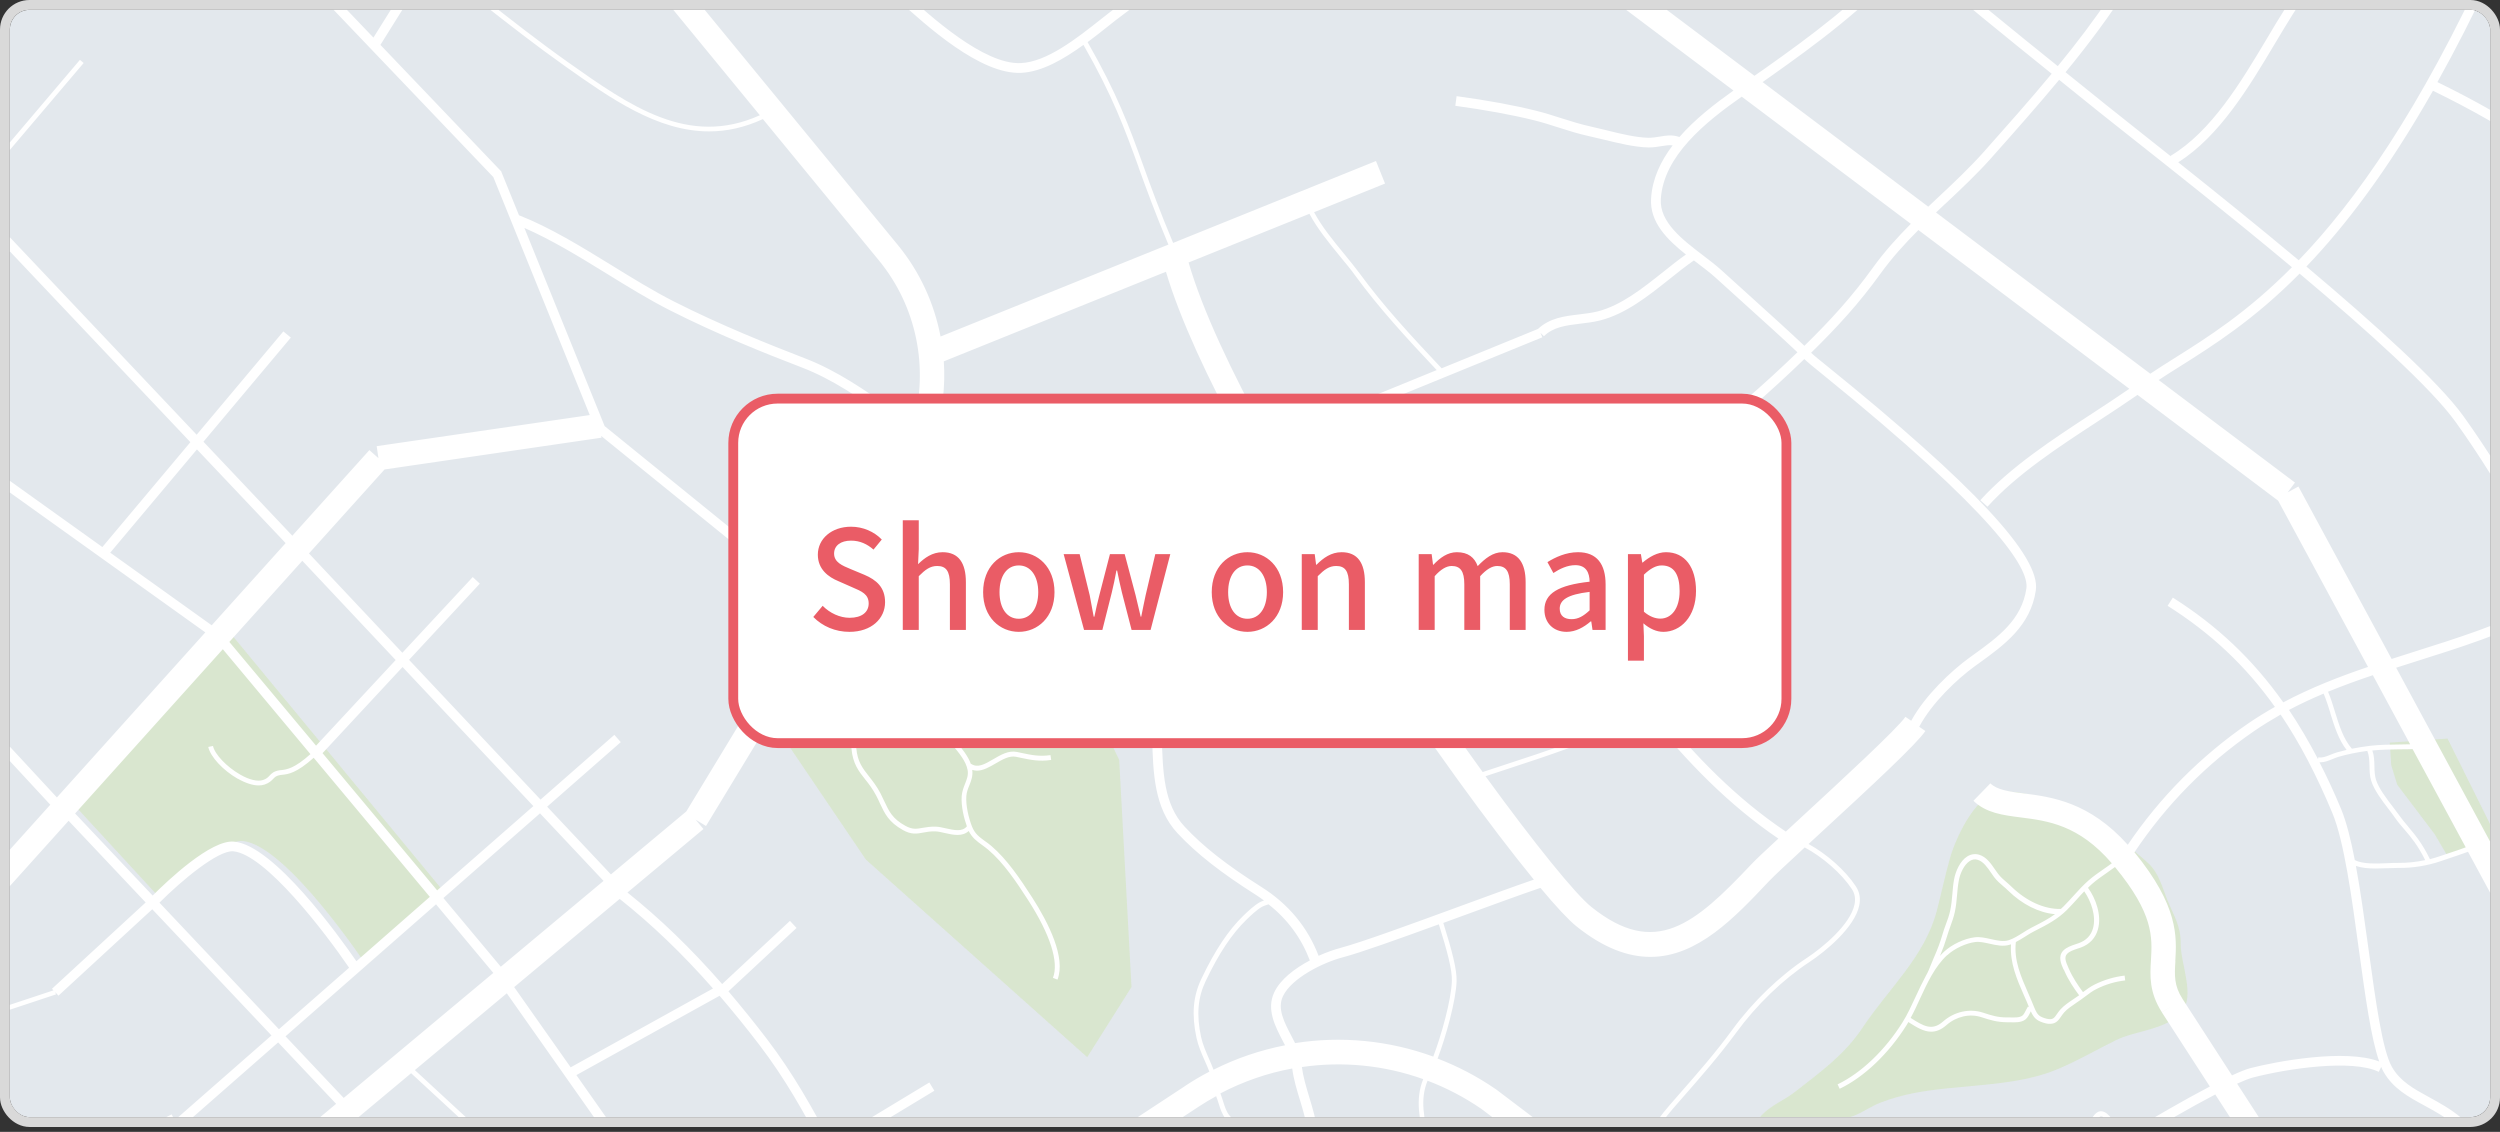
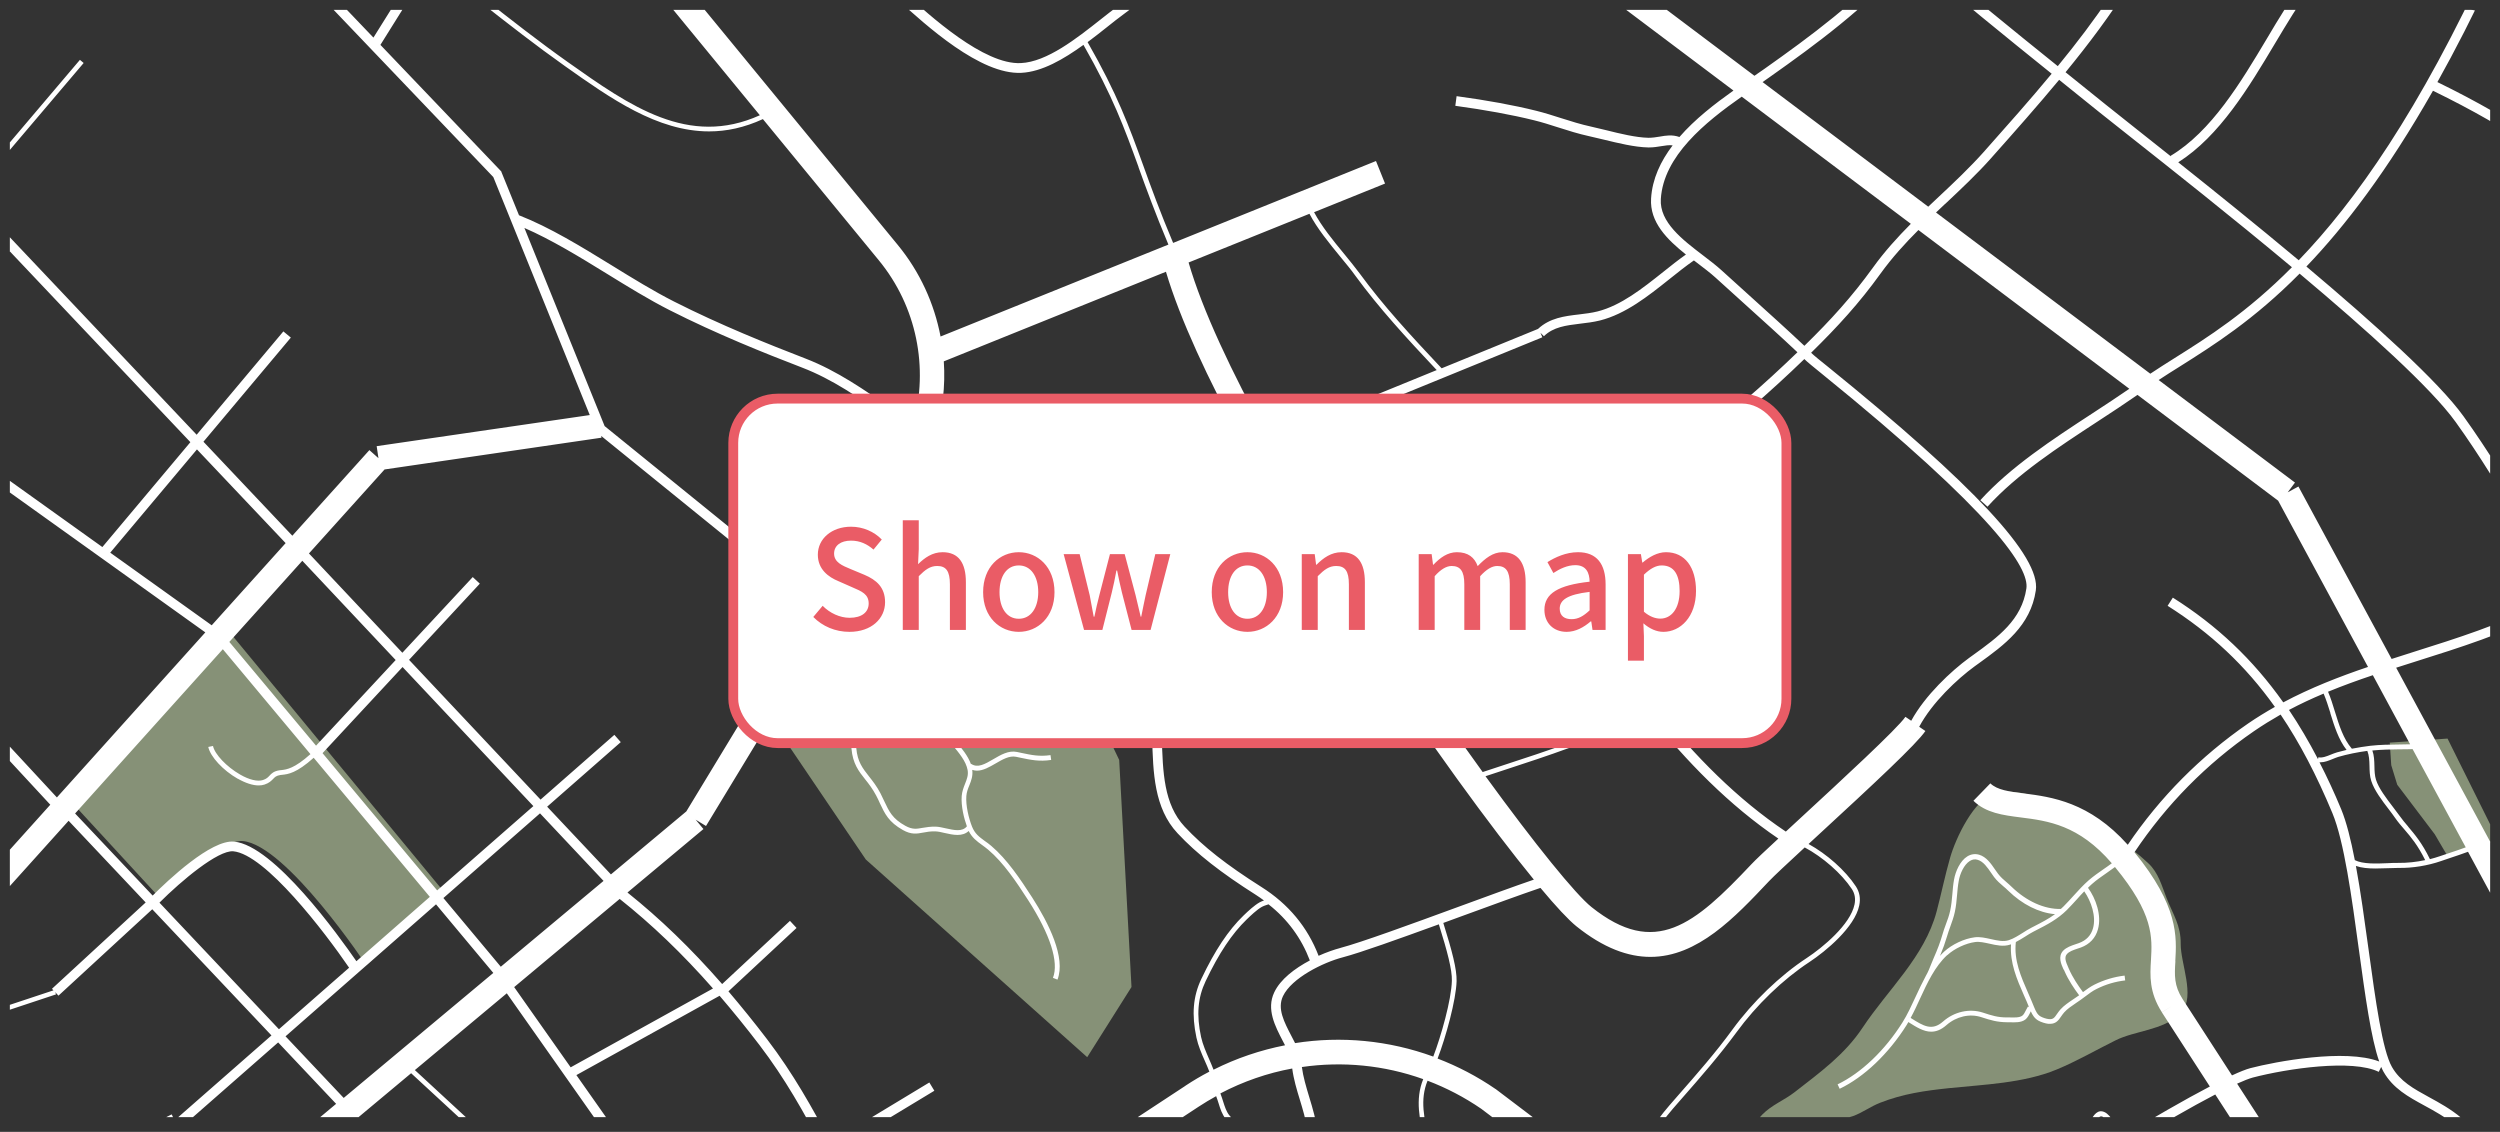
<svg xmlns="http://www.w3.org/2000/svg" width="254" height="115" viewBox="0 0 254 115" fill="none">
  <rect x="0" y="0" width="254" height="115" fill="#333333" stroke="none" />
  <g clip-path="url(#clip0_373_1243)">
-     <path d="M293 -67.25H-39V181.75H293V-67.25Z" fill="#E3E8ED" />
+     <path d="M293 -67.25H-39H293V-67.25Z" fill="#E3E8ED" />
    <path opacity="0.53" d="M37.22 98.07C37.22 98.07 29.1 85.85 24.67 85.45C22.13 85.22 16.29 91.29 16.29 91.29L7.25 81.47L23.04 63.89L45.29 90.84L37.22 98.05V98.07Z" fill="#D0E5B3" />
    <path opacity="0.53" d="M78.27 73L87.97 87.33L110.46 107.41L114.96 100.28L113.71 77.21L106.89 62.94L91.9 49.66L78.27 73Z" fill="#D0E5B3" />
    <path opacity="0.53" d="M221.42 103.06C219.77 104.67 216.94 104.71 214.96 105.69C212.98 106.67 210.98 107.83 208.94 108.67C205.58 110.06 201.52 110.19 197.98 110.56C195.54 110.82 193.34 111.13 191.02 112.04C190.04 112.42 189.21 113.06 188.25 113.4C187.5 113.66 186.59 113.66 185.8 114.06C184.21 114.85 182.85 115.44 181 115.56C179.76 115.65 178.35 115.44 177.2 115.92C177.79 115.02 178.29 114.02 179.04 113.25C180 112.26 181.29 111.78 182.34 110.96C184.92 108.95 187.42 107.15 189.24 104.41C191.85 100.48 195.52 97.24 196.76 92.61C197.25 90.76 197.61 88.96 198.13 87.15C198.68 85.21 200.55 81.17 202.7 80.58C205.02 79.94 208.96 81.51 210.89 82.6C213.38 84.01 216.22 85.77 218.28 87.72C219.29 88.67 219.63 89.97 220.12 91.23C220.79 92.94 221.58 94.01 221.56 95.89C221.54 97.89 223.05 101.18 221.67 102.8C221.59 102.9 221.5 102.99 221.42 103.07V103.06Z" fill="#D0E5B3" />
    <path opacity="0.53" d="M253.78 85.32L248.67 75.04L242.8 75.45L242.95 77.74L243.56 79.73L247.37 84.76L248.72 87.06L253.78 85.32Z" fill="#D0E5B3" />
    <path opacity="0.53" d="M1.79 121.34L-9.89 105.76L-38.34 115.17V142.05L1.79 121.34Z" fill="#D0E5B3" />
    <path d="M293 173.56C292.87 173.33 292.75 173.1 292.63 172.87C292.4 172.43 292.17 171.99 291.87 171.56L291.57 171.12C290.85 170.06 290.16 169.05 289.11 168.25C289.67 167.75 290.24 167.23 290.84 166.68C291.53 166.06 292.25 165.4 292.99 164.73V163.4C292.02 164.28 291.07 165.13 290.17 165.94C286.74 169.05 284.02 171.5 282.55 172.67C279.72 174.91 273.38 175.63 269.85 175.86L256.42 155.11L268.92 140.33C271.08 144.03 274.11 147.19 277.06 150.25C278.04 151.27 278.97 152.24 279.88 153.23L280.24 152.9C279.33 151.9 278.36 150.89 277.41 149.91C274.44 146.83 271.39 143.64 269.26 139.93L275.95 132.02C278.14 134.03 280.08 136.52 281.98 138.94C282.41 139.49 282.83 140.03 283.25 140.55C284.49 142.11 285.85 143.59 287.17 145.03C288.73 146.73 290.34 148.48 291.74 150.35C292.19 150.95 292.6 151.6 292.99 152.25V151.32C292.72 150.89 292.44 150.47 292.13 150.06C290.72 148.17 289.1 146.41 287.53 144.7C286.22 143.27 284.86 141.79 283.63 140.25C283.21 139.72 282.79 139.18 282.37 138.64C280.46 136.2 278.49 133.68 276.27 131.64L281.73 125.18L291.47 119.55C292.15 120.51 292.57 121.88 292.98 123.23V121.6C292.69 120.75 292.35 119.96 291.9 119.31L292.98 118.68V115.83L280.31 123.15L280.93 124.22L279.99 123.42L274.61 129.78C273.25 128.75 272.27 127.61 271.41 126.59C269.26 124.05 267.71 122.22 263.03 126.17C257.66 130.71 252.06 134.15 244.89 137.29L236.03 123.6C239.05 123.29 245.98 121.32 248.96 120.06C251.38 119.04 253.86 118.1 256.26 117.2C263.5 114.47 270.98 111.65 277.19 106.26C281.04 102.93 284.79 99.15 288.51 94.86C289.61 96.26 290.73 97.64 291.89 98.98C292.25 99.39 292.61 99.81 292.97 100.22V98.72C292.86 98.59 292.74 98.46 292.63 98.33C291.43 96.96 290.28 95.53 289.16 94.09C290.43 92.6 291.7 91.05 292.97 89.44V87.83C291.49 89.74 290.02 91.56 288.54 93.3C286.9 91.18 285.32 89.02 283.77 86.9C281.83 84.23 279.82 81.5 277.73 78.88C278.58 78.21 279.29 77.28 279.98 76.37C280.25 76.01 280.52 75.66 280.78 75.34C282.19 73.65 283.43 71.85 284.37 70.15L284.64 69.67C286.94 65.52 289.11 61.59 291.61 57.63C291.89 57.18 292.18 56.76 292.46 56.34C292.63 56.52 292.8 56.71 292.97 56.89V54C292.77 54.25 292.57 54.51 292.37 54.78C291.92 54.29 291.47 53.79 291.06 53.27C290.78 52.92 290.5 52.56 290.22 52.2C288.94 50.55 287.61 48.85 285.88 47.48L285.27 48.25C286.91 49.55 288.14 51.13 289.45 52.81C289.73 53.17 290.01 53.53 290.29 53.89C290.76 54.48 291.27 55.05 291.78 55.6C291.44 56.08 291.11 56.58 290.78 57.1C288.26 61.08 286.08 65.02 283.78 69.19L283.51 69.67C282.6 71.32 281.39 73.07 280.02 74.71C279.75 75.04 279.47 75.4 279.19 75.77C278.54 76.63 277.87 77.52 277.11 78.1C276.79 77.71 276.47 77.31 276.15 76.92C274.35 74.78 272.44 72.82 270.59 70.93C267.76 68.04 264.84 65.05 262.39 61.44C262.17 61.12 261.96 60.79 261.75 60.47C268.9 56.25 272.98 51.49 274.19 45.99C275.76 38.87 272.64 30.62 264.38 20.05C261.41 16.26 255.78 12.32 247.64 8.34C251.24 1.9 255.03 -6.07 258.98 -16.03L284.93 -6.99C287.3 -6 289.84 -5.14 292.29 -4.32C292.52 -4.24 292.74 -4.17 292.97 -4.09V-6.69C290.47 -7.53 288.11 -8.33 285.85 -9.28L273.12 -13.72C274.91 -16.64 278.95 -23.96 283.26 -31.97C284.62 -31.62 286 -31.24 287.37 -30.83C288.02 -30.63 288.73 -30.53 289.42 -30.44C290.23 -30.33 290.99 -30.22 291.63 -29.97C292.03 -29.82 292.53 -29.43 292.99 -29.06V-30.3C292.66 -30.54 292.31 -30.76 291.99 -30.89C291.25 -31.18 290.39 -31.3 289.57 -31.41C288.92 -31.5 288.25 -31.6 287.67 -31.77C286.37 -32.16 285.06 -32.52 283.76 -32.86C287.02 -38.95 290.38 -45.35 293 -50.49V-52.68C292.8 -52.29 292.6 -51.89 292.39 -51.48C290.7 -51.91 289.27 -52.85 287.97 -53.82C286.46 -54.94 284.87 -56.06 283.34 -57.15C280.48 -59.17 277.53 -61.26 274.9 -63.47C275.68 -64.81 276.42 -66.09 277.12 -67.29H276.55C273.02 -61.24 268.36 -53.11 264.52 -46.41C263.44 -44.53 262.45 -42.8 261.57 -41.27C258.15 -43.11 254.83 -45.15 252.48 -48.07C252.23 -48.38 252 -48.69 251.78 -49.01C257.64 -56.77 262.77 -63.5 265.73 -67.29H264.48C261.5 -63.46 256.69 -57.14 251.21 -49.89C250.12 -51.69 249.4 -53.6 248.65 -55.58C248.28 -56.57 247.89 -57.59 247.45 -58.63C247.19 -59.23 246.88 -59.78 246.54 -60.3C248.58 -62.85 250.37 -65.24 251.67 -67.29H251.09C249.84 -65.35 248.15 -63.1 246.24 -60.72C245.18 -62.17 243.83 -63.38 242.51 -64.55C241.53 -65.42 240.53 -66.3 239.65 -67.29H238.36C239.4 -65.98 240.64 -64.88 241.86 -63.81C243.26 -62.57 244.6 -61.37 245.61 -59.93C243.86 -57.76 241.97 -55.5 240.09 -53.26C236.06 -48.45 232.24 -43.89 229.97 -40.42L218.46 -51.86L218.39 -51.93L198.38 -66.38C198.72 -66.69 199.04 -66.99 199.36 -67.29H197.92C197.8 -67.18 197.69 -67.08 197.57 -66.97L197.12 -67.29H192.91L195.72 -65.26C195.31 -64.89 194.91 -64.51 194.51 -64.15C192.37 -62.19 190.35 -60.33 189.55 -59.5C188.43 -58.33 187.34 -57.1 186.29 -55.91C185.7 -55.24 185.12 -54.6 184.55 -53.97C185.7 -56.52 185.91 -59.15 183.96 -61.79C182.48 -63.79 180.73 -65.61 178.82 -67.3H177.31C179.51 -65.44 181.52 -63.44 183.17 -61.21C186.41 -56.83 182.8 -52.37 179.3 -48.06C178.62 -47.22 177.92 -46.35 177.29 -45.51C176.76 -44.86 176.23 -44.2 175.67 -43.56C175.39 -43.24 175.11 -42.92 174.81 -42.6C171.1 -45.61 166.62 -49.32 164.8 -51.01C161.51 -54.08 157.89 -56.9 154.38 -59.64C153.12 -60.62 151.87 -61.59 150.63 -62.58C150.6 -62.6 150.57 -62.62 150.54 -62.65C151.81 -64.24 153.15 -65.79 154.51 -67.31H153.85C152.58 -65.89 151.33 -64.45 150.15 -62.96C149.24 -63.68 148.33 -64.4 147.41 -65.12C146.49 -65.84 145.55 -66.58 144.62 -67.32H143.83C144.92 -66.45 146.02 -65.59 147.1 -64.74C148.01 -64.02 148.92 -63.31 149.83 -62.59C148.08 -60.43 146.16 -58.31 144.12 -56.07C140.59 -52.19 136.94 -48.18 134.22 -43.84C131.55 -46.12 129.08 -48.59 127.15 -51.47C126.14 -52.99 124.74 -54.24 123.39 -55.46C122.78 -56.01 122.2 -56.54 121.66 -57.08L128.95 -67.33H125.92L119.72 -58.6C116.58 -60.6 113.42 -62.65 110.35 -64.64C108.98 -65.53 107.59 -66.43 106.2 -67.33H105.29C106.9 -66.29 108.5 -65.25 110.08 -64.23C113.14 -62.24 116.29 -60.2 119.43 -58.2L112.52 -48.49C112.23 -48.69 111.94 -48.87 111.64 -49.04C106.62 -51.83 102.89 -55.29 98.95 -58.96C97.76 -60.06 96.53 -61.21 95.24 -62.35C96.11 -64.03 97.01 -65.71 97.94 -67.33H96.81C96.01 -65.91 95.23 -64.46 94.48 -63.01C93.15 -64.11 91.05 -65.72 88.86 -67.33H87.2C89.83 -65.41 92.52 -63.38 94.02 -62.11C93.56 -61.21 93.09 -60.3 92.64 -59.41C91.77 -57.7 90.88 -55.94 89.97 -54.24C86.17 -47.08 81.35 -40.7 75.24 -34.72C74.07 -33.58 72.97 -32.38 71.9 -31.21C70.84 -30.06 69.81 -28.94 68.73 -27.88C64.19 -32.6 58.94 -36.87 53.79 -41.01C56.68 -45.58 61.91 -53.72 68.07 -55.96L67.9 -56.42C62.05 -54.3 57.36 -47.56 53.4 -41.32C53.31 -41.39 53.22 -41.46 53.14 -41.53C50.72 -43.47 48.44 -45.31 46.21 -47.2C43.48 -49.51 41.01 -51.49 38.29 -53.36C42.17 -59.15 45.98 -64.51 47.7 -66.03C47.98 -66.28 48.44 -66.74 49.01 -67.32H48.32C47.91 -66.91 47.59 -66.58 47.37 -66.4C45.6 -64.83 41.76 -59.43 37.88 -53.64C37.35 -54 36.81 -54.36 36.25 -54.71C35.06 -55.46 33.8 -56.2 32.57 -56.92C30.13 -58.35 27.6 -59.83 25.42 -61.54C23.61 -62.96 23.14 -65.05 23.24 -67.33H22.27C22.22 -66.07 22.33 -64.84 22.72 -63.71C21.29 -64.93 19.76 -66.11 17.7 -66.6C16.61 -66.86 15.49 -67.1 14.37 -67.33H9.36C9.77 -67.25 10.18 -67.17 10.59 -67.08C12.86 -66.63 15.21 -66.16 17.47 -65.64C19.55 -65.15 21.04 -63.86 22.61 -62.5C23.45 -61.77 24.32 -61.02 25.29 -60.4C27.41 -58.82 29.77 -57.42 32.07 -56.07C33.29 -55.36 34.54 -54.62 35.72 -53.88C36.27 -53.53 36.8 -53.18 37.33 -52.82C33.45 -46.98 29.63 -40.91 27.9 -38.03L-22.89 -67.33H-27.83L-19.67 -62.63C-19.9 -62.37 -20.15 -62.11 -20.4 -61.84C-20.81 -61.41 -21.24 -60.97 -21.57 -60.5C-22.52 -59.15 -23.34 -57.11 -22.55 -55.77C-22.14 -55.09 -20.9 -54.53 -20.08 -54.16C-19.96 -54.11 -19.85 -54.06 -19.76 -54.01C-19.06 -53.68 -18.33 -53.39 -17.63 -53.11C-16.77 -52.77 -15.88 -52.41 -15.04 -51.99C-13.16 -51.05 -11.46 -50 -11.32 -47.57C-11.24 -46.24 -11.8 -45.16 -13.12 -44.07C-14.34 -43.07 -15.33 -42.62 -17.08 -43.12C-17.8 -43.32 -19.14 -43.99 -19.02 -44.62L-19.5 -44.72C-19.73 -43.62 -17.93 -42.85 -17.22 -42.65C-16.68 -42.5 -16.2 -42.42 -15.76 -42.42C-14.62 -42.42 -13.76 -42.91 -12.81 -43.69C-11.83 -44.5 -10.72 -45.67 -10.83 -47.6C-10.99 -50.29 -12.89 -51.46 -14.82 -52.43C-15.68 -52.86 -16.58 -53.22 -17.45 -53.57C-18.15 -53.85 -18.87 -54.14 -19.56 -54.46C-19.65 -54.5 -19.77 -54.55 -19.89 -54.61C-20.61 -54.93 -21.82 -55.47 -22.14 -56.02C-22.86 -57.24 -21.88 -59.23 -21.18 -60.22C-20.87 -60.66 -20.46 -61.09 -20.06 -61.5C-19.78 -61.79 -19.5 -62.08 -19.25 -62.39L1.78 -50.2C1.15 -49.21 0.63 -48.11 0.12 -47.04C-0.38 -45.98 -0.9 -44.88 -1.52 -43.89C-2 -43.13 -2.47 -42.36 -2.94 -41.58C-3.87 -40.06 -4.82 -38.49 -5.85 -37.03C-8.16 -33.73 -11.91 -34.75 -15.55 -35.72C-16.22 -35.9 -16.9 -36.08 -17.56 -36.24C-19.69 -36.73 -21.91 -37.18 -24.05 -37.62C-24.95 -37.8 -25.87 -37.99 -26.79 -38.18C-25.26 -40.47 -24.66 -42.39 -24.89 -44.39C-25.08 -46.01 -26.3 -47.95 -28.2 -48.35C-28.86 -48.49 -29.54 -48.18 -30.15 -47.91C-30.43 -47.79 -30.69 -47.67 -30.93 -47.6C-32 -47.29 -32.54 -47.5 -33.51 -48.06L-33.64 -48.14C-34.89 -48.86 -35.88 -49.43 -37.38 -49.63C-37.94 -49.71 -38.49 -49.79 -39 -49.95V-49.44C-38.5 -49.3 -37.98 -49.21 -37.45 -49.14C-36.05 -48.95 -35.15 -48.43 -33.89 -47.71L-33.76 -47.63C-32.64 -46.99 -31.98 -46.78 -30.79 -47.12C-30.52 -47.2 -30.24 -47.32 -29.95 -47.45C-29.39 -47.7 -28.8 -47.96 -28.3 -47.85C-26.69 -47.51 -25.55 -45.79 -25.38 -44.32C-25.16 -42.4 -25.75 -40.54 -27.3 -38.28C-28.77 -38.59 -30.25 -38.91 -31.7 -39.26C-33.91 -39.79 -36.5 -40.11 -38.98 -39.98V-39.49C-36.55 -39.62 -33.99 -39.3 -31.81 -38.78C-29.27 -38.17 -26.66 -37.64 -24.14 -37.13C-22 -36.69 -19.78 -36.24 -17.66 -35.75C-17.01 -35.6 -16.36 -35.42 -15.66 -35.24C-13.93 -34.77 -12.09 -34.28 -10.37 -34.28C-8.49 -34.28 -6.74 -34.87 -5.43 -36.74C-4.39 -38.22 -3.43 -39.79 -2.5 -41.32C-2.07 -42.02 -1.65 -42.72 -1.21 -43.41C-0.75 -43.1 -0.17 -42.66 0.44 -42.2C1.26 -41.58 2.1 -40.93 2.7 -40.58C4.31 -39.63 5.35 -39.52 6.68 -39.39C7.23 -39.33 7.79 -39.28 8.47 -39.15C10 -38.87 11.62 -37.98 13.18 -37.12C13.72 -36.82 14.24 -36.53 14.74 -36.28C16.59 -35.35 18.51 -34.6 20.37 -33.87C21.74 -33.33 23.16 -32.77 24.53 -32.15C28.29 -30.45 30.91 -27.68 33.45 -25C35.32 -23.03 37.24 -20.99 39.63 -19.35L39.91 -19.76C37.57 -21.37 35.66 -23.39 33.81 -25.34C31.24 -28.06 28.58 -30.86 24.74 -32.6C23.36 -33.23 21.93 -33.79 20.56 -34.33C18.71 -35.06 16.8 -35.81 14.97 -36.73C14.48 -36.98 13.96 -37.26 13.42 -37.56C11.9 -38.4 10.17 -39.35 8.56 -39.64C7.86 -39.77 7.26 -39.83 6.73 -39.88C5.46 -40.01 4.46 -40.11 2.95 -41.01C2.38 -41.35 1.55 -41.98 0.74 -42.59C0.11 -43.07 -0.48 -43.52 -0.96 -43.83C-0.38 -44.78 0.11 -45.82 0.59 -46.82C1.11 -47.93 1.62 -48.99 2.23 -49.94L42.81 -26.53C46.59 -24.35 49.91 -21.54 52.67 -18.17L53.97 -16.58C49.66 -13.29 46.36 -9.13 43.42 -4.76C42.91 -5.21 42.41 -5.65 41.91 -6.1C40.49 -7.37 39.03 -8.68 37.48 -9.84C36.13 -10.84 34.97 -12.02 33.84 -13.17C32.79 -14.24 31.69 -15.35 30.45 -16.32C29.43 -17.11 28.32 -17.83 27.23 -18.54C26.18 -19.22 25.1 -19.93 24.13 -20.67C23.4 -21.23 22.51 -22.07 21.47 -23.05C18.35 -26 14.07 -30.03 10.56 -29.53C7.36 -29.08 5.7 -26.62 4.28 -24.37C1.08 -26.37 -2.06 -28.2 -5.85 -29.27C-9.18 -30.21 -12.84 -30.83 -16.38 -31.43L-17.11 -31.55C-18.17 -31.73 -19.25 -31.98 -20.3 -32.21C-22.73 -32.76 -25.24 -33.33 -27.77 -33.18C-28.54 -33.14 -29.3 -33.1 -30.07 -33.06C-33 -32.91 -36.03 -32.75 -39 -32.33V-31.33C-36.05 -31.76 -33.11 -31.92 -30.02 -32.08C-29.25 -32.12 -28.49 -32.16 -27.72 -32.2C-25.33 -32.34 -22.89 -31.78 -20.52 -31.25C-19.46 -31.01 -18.36 -30.76 -17.28 -30.58L-16.55 -30.46C-13.04 -29.87 -9.4 -29.25 -6.12 -28.32C-1.95 -27.14 1.47 -24.98 5.09 -22.69C8.84 -20.32 12.34 -17.64 15.72 -15.05C17.22 -13.9 18.76 -12.72 20.33 -11.57C21.45 -10.75 22.74 -9.53 24.12 -8.24C25.84 -6.63 27.61 -4.96 29.15 -3.97L50.12 17.99L59.92 42.17L38.27 45.33L38.45 46.55L37.53 45.73L29.7 54.43L20.67 44.88L29.55 34.3L28.79 33.67L19.98 44.17L-2.97 19.91L8.5 6.4L8.12 6.08L-3.31 19.55L-17.17 4.9L-10.55 -6.86L-11.41 -7.34L-18.39 5.05L-12.37 11.41L-30.02 26.63L-39 20.21V21.42L-25.47 31.11L-32.38 39.84L-39 32.69V34.14L-33.1 40.51L-39 44.49V45.09L-32.76 40.88L-9.62 65.86L-20.04 74.3L-19.73 74.68L-9.28 66.22L5.11 81.76L-3.37 91.19L-19.37 94.19C-23.74 88.98 -30.53 81.07 -37.49 73.01C-36.84 72.43 -36.05 71.93 -35.22 71.42C-34.57 71.02 -33.9 70.6 -33.3 70.14C-32.4 69.44 -31.38 68.9 -30.4 68.38C-29.5 67.9 -28.58 67.41 -27.72 66.79L-28.3 65.99C-29.1 66.57 -29.96 67.03 -30.87 67.51C-31.89 68.05 -32.94 68.61 -33.91 69.36C-34.47 69.8 -35.12 70.2 -35.75 70.58C-36.58 71.09 -37.43 71.63 -38.14 72.26C-38.43 71.93 -38.71 71.6 -39 71.27V72.78C-31.97 80.92 -25.03 89.01 -20.49 94.4L-39 97.87V100.38L-18.68 96.57C-17.31 98.22 -16.29 99.47 -15.75 100.18C-14.25 102.15 -12.77 104.18 -11.32 106.17L-39 115.36V115.88L-27.66 112.12C-26.63 115.18 -24.07 115.96 -21.37 116.79C-20.26 117.13 -19.12 117.48 -18.06 118C-15.94 119.05 -13.26 120.48 -11.34 122.31C-10.4 123.21 -9.95 124.23 -9.48 125.31C-9.31 125.7 -9.14 126.1 -8.94 126.5L-8.5 126.28C-8.7 125.89 -8.87 125.5 -9.03 125.11C-9.52 123.98 -9.98 122.92 -11 121.95C-12.97 120.07 -15.69 118.61 -17.84 117.55C-18.93 117.01 -20.1 116.66 -21.22 116.31C-23.8 115.52 -26.23 114.78 -27.19 111.96L-11.01 106.59C-10.72 106.99 -10.43 107.38 -10.15 107.78C-8.06 110.66 -5.9 113.63 -3.68 116.51L-2.25 118.38C-1.34 119.56 -0.44 120.74 0.46 121.9L-39.01 142.08V142.63L0.77 122.29C2.51 124.52 4.24 126.72 6.03 128.85L-39 149.63V152.35L-29.49 147.96L-26.63 157.78L-39.01 163.99V164.54L-26.49 158.26L-24.03 166.71L-39.01 172.96V173.49L-35.7 172.11L-33.16 178.53L-39.01 181.04V181.58L-21.84 174.22L-19.65 181.75H-18.62L-20.93 173.83L-8.21 168.38L-5.34 176.58L-17.87 181.75H-11.4L41.07 160.1C42.06 160.79 43.06 161.47 44.08 162.11C44.58 162.43 45.16 162.76 45.78 163.13C49.29 165.18 54.1 167.98 53.23 172C52.85 173.76 51.63 174.28 50.08 174.95C49.52 175.19 48.94 175.44 48.36 175.77C46.33 176.91 42.93 179.39 39.77 181.76H41.42C44.23 179.67 47.08 177.62 48.84 176.63C49.38 176.33 49.93 176.09 50.47 175.86C52.13 175.14 53.7 174.47 54.19 172.22C54.8 169.42 53.23 167.22 51.07 165.44C52.8 163.89 54.02 163.05 54.68 162.98C56.54 162.77 58.26 164.67 59.79 166.35C59.96 166.54 60.13 166.72 60.29 166.9C61.54 168.25 63.05 169.67 64.84 169.96C64.88 169.96 64.93 169.97 64.99 169.97C65.94 169.97 68.33 168.9 70.03 167.7L69.74 167.3C67.87 168.63 65.48 169.57 64.91 169.47C63.27 169.21 61.83 167.85 60.64 166.56C60.48 166.38 60.31 166.2 60.14 166.02C58.54 164.25 56.72 162.25 54.61 162.49C53.59 162.6 51.94 163.97 50.66 165.13C49.26 164.04 47.66 163.11 46.26 162.29C45.65 161.93 45.08 161.6 44.59 161.29C43.75 160.76 42.93 160.22 42.13 159.67L55.73 154.06L55.26 152.92L55.91 153.97L65.39 148.08C66.31 149.29 67.39 150.52 68.45 151.72C70.29 153.79 72.02 155.75 72.76 157.44C74.58 161.64 72.89 163.79 69.9 166.84L70.61 167.53C73.6 164.47 75.59 161.93 73.83 157.46L84.9 151.06L91.99 164.08L92.59 163.75C95.15 166.87 97.92 170.16 100.96 173.39C99.94 174.27 98.89 175.16 97.81 175.91C96.55 176.77 95.12 177.23 93.74 177.67C92.18 178.17 90.57 178.68 89.17 179.77C88.39 180.38 87.58 181.05 86.73 181.76H87.5C88.18 181.19 88.85 180.65 89.48 180.16C90.81 179.12 92.31 178.64 93.89 178.14C95.31 177.69 96.77 177.22 98.09 176.32C99.2 175.56 100.27 174.65 101.3 173.76C101.48 173.95 101.66 174.15 101.85 174.34C104.56 177.16 107.66 179.39 110.9 181.25C110.7 181.42 110.5 181.6 110.31 181.78H111.81C111.81 181.78 111.82 181.78 111.83 181.78H113.98C113.53 181.55 113.08 181.33 112.64 181.09C113.14 180.68 113.65 180.28 114.18 179.91C116.68 178.14 119.18 176.13 121.65 173.91L121.54 174.09C122.33 174.58 123.14 174.92 123.93 175.26C124.36 175.44 124.79 175.62 125.22 175.83C126.97 176.67 128.67 177.83 130.31 178.96C131.12 179.52 131.96 180.09 132.79 180.62L133.01 180.76C133.52 181.08 134.06 181.42 134.56 181.79H135.34C134.7 181.23 133.94 180.75 133.28 180.34L133.06 180.2C132.24 179.68 131.4 179.11 130.59 178.55C130.47 178.47 130.34 178.38 130.22 178.3C131.22 176.73 132.53 175.47 133.96 174.35C137.35 176.53 140.45 179.1 143.45 181.6C143.53 181.66 143.6 181.73 143.68 181.79H145.23C144.85 181.47 144.46 181.16 144.08 180.84C141.15 178.4 138.11 175.88 134.79 173.72C135.53 173.18 136.29 172.66 137.05 172.15C139.61 170.42 142.25 168.63 143.98 165.9L143.56 165.64C141.89 168.29 139.29 170.05 136.77 171.75C135.96 172.3 135.14 172.86 134.35 173.45C134.3 173.42 134.25 173.38 134.19 173.35C131.38 171.58 129.17 170.63 126.19 169.59C129.15 166.5 131.49 163.04 133.4 160.02L132.57 159.49C130.62 162.57 128.22 166.12 125.18 169.22C118.62 166.86 113.67 163.8 109.21 159.32C107.73 157.83 106.4 156.34 105.11 154.9L104.49 154.21L104.44 154.26C101.34 145.23 95.87 134.76 93.3 130.81L102.98 124.8L102.33 123.75L103.01 124.78L121.78 112.44C122.36 112.06 122.96 111.7 123.56 111.37C123.65 111.6 123.73 111.85 123.81 112.1C123.98 112.65 124.16 113.22 124.54 113.69C125.36 114.71 126.67 115.27 127.73 115.66C128.03 115.77 128.42 115.87 128.83 115.98C130.04 116.31 131.69 116.75 132.16 117.66C132.24 117.82 132.28 118 132.29 118.18C132.03 118.66 131.66 119.15 131.27 119.68C130.62 120.55 129.95 121.46 129.67 122.43C129.25 123.92 130.03 125.39 130.71 126.68C130.81 126.86 130.9 127.04 130.99 127.21C132.92 130.98 136.48 133.54 140.06 133.71C140.16 133.71 140.27 133.71 140.37 133.71C141.91 133.71 143.51 133.16 145.05 132.63C145.8 132.37 146.52 132.13 147.2 131.95C148.31 131.67 149.43 131.45 150.51 131.25C152.36 130.9 154.26 130.53 156.15 129.83C160 128.39 161.84 126.45 164.07 123.01C166.86 125.17 169.51 127.26 171.42 128.83C168.79 132.96 166.55 136.02 162.53 137.63C160.79 138.33 159.01 138.59 157.28 138.84C155.58 139.09 153.83 139.35 152.14 140.02C152.04 140.06 151.92 140.1 151.79 140.13C151.14 140.33 150.04 140.65 150 141.81C149.96 142.8 150.95 143.34 151.67 143.73C151.84 143.82 152 143.91 152.13 143.99L152.25 144.07C153.65 144.95 155.24 145.95 156.88 146.23C157.52 146.34 158.08 146.34 158.62 146.35C159.57 146.35 160.39 146.37 161.41 146.95C162.74 147.71 164.06 148.57 165.33 149.4C165.98 149.82 166.62 150.24 167.27 150.66L167.65 150.9C169.86 152.3 171.95 153.62 174.27 154.73C175.46 155.3 176.46 155.56 177.58 155.56C178.12 155.56 178.69 155.5 179.32 155.38L179.79 155.29C180.75 155.12 181.89 154.91 182.8 154.45C185.4 156.74 189.46 158.44 193.51 159.94C197.87 161.55 206.97 165.85 213.4 169L206.68 181.81H209.47L215.62 170.09C217.9 171.22 219.6 172.09 220.25 172.46C222.08 173.49 223.88 174.72 225.62 175.91C226.76 176.69 227.94 177.5 229.14 178.26C230.76 179.28 232.25 180.49 233.64 181.81H237.1C235.13 179.66 232.94 177.74 230.46 176.17C229.3 175.44 228.14 174.64 227.02 173.87C225.24 172.65 223.39 171.39 221.46 170.3C220.96 170.02 219.83 169.43 218.3 168.67L228.34 165.3C228.63 165.97 228.91 166.64 229.17 167.32C230.04 169.65 231.09 171.15 233.02 172.85C236.43 175.86 240.04 178.76 243.53 181.57C243.63 181.65 243.72 181.72 243.82 181.8H244.61C244.36 181.59 244.1 181.39 243.85 181.18C240.36 178.38 236.76 175.48 233.36 172.48C231.47 170.82 230.5 169.42 229.65 167.14C229.39 166.45 229.11 165.79 228.83 165.13L236.79 162.46C238.65 163.66 245.28 168.29 251.68 172.79L249.52 176.21C248.43 177.94 246.82 180.48 245.19 181.79H245.94C247.47 180.36 248.92 178.08 249.93 176.47L252.08 173.07C254.68 174.9 257.22 176.69 259.36 178.21L259.01 179.04C258.62 179.98 258.23 180.89 257.86 181.78H258.4C258.75 180.95 259.11 180.1 259.47 179.23L259.78 178.5C260.96 179.34 262.01 180.08 262.86 180.69C263.36 181.04 263.85 181.41 264.33 181.78H265.14C264.48 181.27 263.82 180.77 263.15 180.29C257.09 175.96 241.23 164.78 237.39 162.25L254.43 156.53L270.78 181.79H273.72L270.53 176.86C273.11 176.67 276.82 176.22 279.83 175.2C279.93 175.4 280.03 175.61 280.13 175.81C280.34 176.23 280.55 176.65 280.75 177.11C281.14 178 281.5 178.93 281.86 179.82C282.01 180.19 282.15 180.56 282.3 180.93C282.41 181.2 282.51 181.49 282.6 181.79H283.12C283 181.43 282.89 181.08 282.76 180.75C282.61 180.38 282.47 180.01 282.32 179.64C281.97 178.74 281.6 177.81 281.21 176.91C281.01 176.45 280.8 176.02 280.58 175.59C280.49 175.4 280.4 175.21 280.31 175.03C281.44 174.61 282.46 174.11 283.23 173.5C284.41 172.57 286.35 170.84 288.79 168.64C289.82 169.4 290.5 170.4 291.22 171.45L291.52 171.89C291.8 172.29 292.02 172.73 292.24 173.15C292.41 173.47 292.58 173.8 292.77 174.12C292.86 174.26 292.96 174.39 293.05 174.53V173.61L293 173.56ZM242.6 138.28C241.92 138.56 241.23 138.84 240.52 139.11C239.95 139.33 239.25 139.57 238.5 139.82C236.7 140.43 234.59 141.14 232.82 142.1C232.29 141.19 231.55 139.9 230.65 138.31C228.99 135.39 226.9 131.7 224.77 128.13C226.31 127.51 227.88 126.78 229.41 126.06C230.83 125.39 232.19 124.75 233.5 124.21L242.6 138.27V138.28ZM230.77 152.49C227.19 155.04 222.61 155.37 218.18 155.69C217.64 155.73 217.1 155.77 216.57 155.81C215.71 155.88 214.84 155.91 213.91 155.95C213.69 155.95 213.47 155.97 213.25 155.98C213.08 151.82 211.44 148.23 209.71 144.44L209.19 143.31C208.76 142.37 208.19 141.58 207.64 140.83C207.4 140.5 207.15 140.16 206.92 139.81C206.75 139.55 206.58 139.23 206.4 138.9C206.09 138.32 205.77 137.72 205.33 137.27C206.45 136.49 207.58 135.74 208.74 135.06C212.91 132.61 218.05 130.69 222.58 128.99L223.82 128.52C226.03 132.21 228.18 136 229.78 138.82C230.68 140.41 231.42 141.7 231.95 142.62C230.31 143.66 229.11 144.97 229 146.68C228.88 148.6 229.69 150.56 230.75 152.5L230.77 152.49ZM221.01 97.66C221.16 95.16 221.33 92.06 216.86 86.59C220.1 81.75 224.17 77.61 229 74.29C229.89 73.68 230.8 73.12 231.71 72.6C233.65 75.47 235.37 78.77 236.97 82.61C238.16 85.47 238.93 91.1 239.67 96.54C240.3 101.14 240.9 105.51 241.73 107.85C238.27 106.52 231.18 107.86 228.65 108.52C228.19 108.64 227.55 108.9 226.77 109.26L221.75 101.5C220.87 100.13 220.93 99.09 221.02 97.65L221.01 97.66ZM219.32 38.61C220 38.16 220.71 37.71 221.45 37.25C224.87 35.09 228.98 32.51 233.64 27.8C240.51 33.57 247.01 39.42 249.49 42.87C251.98 46.33 254.15 49.96 256.26 53.47C257.59 55.68 258.95 57.95 260.38 60.15C259.7 60.54 259 60.92 258.26 61.3C254.04 63.46 249.58 64.86 245.27 66.22C244.51 66.46 243.75 66.7 242.99 66.95L233.52 49.43L232.43 50.02L233.17 49.03L219.32 38.61ZM136.19 96.31C135.55 96.48 134.77 96.75 133.97 97.11C132.86 94.21 130.91 91.85 128.15 90.11C124.64 87.89 122.24 86.01 120.36 83.99C118.23 81.71 118.14 78.42 118.04 74.94C117.97 72.3 117.9 69.56 116.89 67.17C116.76 66.85 116.61 66.55 116.47 66.24C116.88 66.12 117.28 66 117.68 65.87C119.5 65.3 121.22 64.75 123.26 65.23C124.5 65.52 125.69 66.05 126.84 66.57C128.36 67.25 129.92 67.95 131.68 68.14C132.04 68.18 132.37 68.2 132.69 68.2C135.18 68.2 136.67 67.12 138.36 65.88C138.48 65.79 138.61 65.7 138.73 65.61C145.09 75.29 151.51 84.09 155.84 89.37C153.82 90.06 151.08 91.07 148.21 92.12C143.33 93.91 138.27 95.76 136.18 96.31H136.19ZM146.19 93.92C147.05 96.67 147.54 98.52 147.51 99.64C147.46 101.6 146.41 105.28 145.62 107.35C141.1 105.7 136.27 105.24 131.58 105.98C131.46 105.75 131.34 105.51 131.22 105.28C130.47 103.84 129.75 102.48 130.35 101.21C131.23 99.36 134.44 97.78 136.44 97.26C138.23 96.79 142.09 95.4 146.19 93.91V93.92ZM141.07 -19.85C144.58 -16.66 147.4 -14.15 150.56 -11.5C147.75 -8.05 144.48 -4.36 140.84 -2.37L141.08 -1.94C144.8 -3.97 148.1 -7.7 150.94 -11.18C154.08 -8.56 157.59 -5.77 162.44 -2.02L162.74 -2.41L162 -1.42L176.12 9.2C174.22 10.55 172.2 12.11 170.63 13.92C169.9 13.66 169.25 13.77 168.63 13.88C168.26 13.94 167.88 14 167.48 14C166.19 13.97 164.6 13.58 163.2 13.23C162.67 13.1 162.16 12.98 161.68 12.87C160.63 12.64 159.6 12.32 158.6 12C157.79 11.74 156.94 11.47 156.1 11.26C153.82 10.69 151.09 10.19 147.99 9.77L147.86 10.75C150.92 11.17 153.61 11.66 155.86 12.22C156.67 12.42 157.46 12.67 158.3 12.94C159.32 13.27 160.38 13.6 161.47 13.84C161.94 13.94 162.44 14.06 162.96 14.19C164.41 14.54 166.06 14.95 167.45 14.98C167.49 14.98 167.53 14.98 167.56 14.98C168.01 14.98 168.42 14.91 168.79 14.85C169.21 14.78 169.58 14.72 169.94 14.77C168.72 16.38 167.87 18.17 167.75 20.17C167.6 22.57 169.37 24.33 171.29 25.86C170.52 26.4 169.77 27 168.98 27.63C166.88 29.3 164.71 31.03 162.32 31.64C161.69 31.8 161.03 31.87 160.4 31.95C158.95 32.12 157.46 32.3 156.26 33.42L146.47 37.42C143.33 34.09 140.53 31.05 138.14 27.78C137.68 27.16 137.14 26.5 136.57 25.8C135.47 24.47 134.28 23.01 133.51 21.56L140.72 18.65L139.8 16.36L119.19 24.68C117.85 21.5 116.95 19.03 116.16 16.83C114.7 12.8 113.53 9.58 110.5 4.28C111.18 3.78 111.83 3.26 112.45 2.77C113.05 2.29 113.62 1.84 114.14 1.46C122 -4.3 129.86 -12.29 137.95 -22.77C138.98 -21.78 140.03 -20.79 141.09 -19.83L141.07 -19.85ZM138.54 -23.58C141.1 -26.92 143.68 -30.51 146.29 -34.36C147.65 -36.36 149.81 -37.69 152.21 -38C154.62 -38.31 157.05 -37.58 158.88 -35.99C162.83 -32.56 167.5 -28.69 171.25 -25.59C173.98 -23.33 176.14 -21.54 176.84 -20.9C179.15 -18.77 181.4 -16.49 183.58 -14.3C186.32 -11.54 189.14 -8.69 192.12 -6.07C192.54 -5.7 192.97 -5.34 193.38 -4.98C193.26 -4.85 193.13 -4.71 193.01 -4.58C188.81 0.11 183.91 3.71 179.26 7C178.94 7.23 178.6 7.46 178.25 7.7L163.48 -3.41L163.04 -2.82C153.1 -10.5 148.81 -14.16 141.74 -20.59C140.67 -21.57 139.6 -22.57 138.54 -23.59V-23.58ZM138.5 41.71C138.75 42.26 139 42.81 139.24 43.37C140.15 45.45 141.08 47.6 142.55 49.59C142.9 50.06 143.27 50.54 143.63 51C142.74 51.98 141.68 52.35 140.56 52.72C139.93 52.93 139.28 53.15 138.64 53.48C138.05 53.79 137.53 54.12 137.04 54.44C136.44 54.82 135.86 55.18 135.24 55.46C133.17 52.1 131.17 48.73 129.35 45.46L138.51 41.72L138.5 41.71ZM128.86 44.58C125.13 37.81 122.17 31.52 120.76 26.67L133.04 21.72C133.83 23.23 135.06 24.72 136.18 26.09C136.75 26.78 137.29 27.43 137.73 28.05C140.1 31.29 142.87 34.31 145.97 37.6L128.86 44.59V44.58ZM137.3 54.85C137.79 54.54 138.3 54.22 138.87 53.91C139.47 53.59 140.11 53.38 140.72 53.18C141.84 52.81 142.98 52.42 143.95 51.38C144.14 51.62 144.34 51.87 144.53 52.11C145.42 53.22 146.33 54.36 147.15 55.54L147.39 55.89C148.1 56.91 148.73 57.82 149.74 58.52C145.42 60.78 141.73 62.64 140.26 63.35C138.65 60.89 137.05 58.39 135.5 55.88C136.13 55.59 136.71 55.23 137.31 54.85H137.3ZM156.31 56.15C159.67 61.58 163.19 67.06 167.11 72.04C166.63 72.31 166.16 72.57 165.68 72.81C161.51 74.88 157.26 76.27 152.76 77.74C152.05 77.97 151.34 78.21 150.64 78.44C147.58 74.22 144.18 69.33 140.8 64.19C143.19 63.05 149.84 59.68 156.31 56.15ZM150.23 58.26C149.16 57.59 148.52 56.66 147.79 55.61L147.55 55.26C146.72 54.07 145.8 52.91 144.91 51.8C144.25 50.98 143.58 50.13 142.95 49.29C141.51 47.35 140.59 45.22 139.69 43.17C139.45 42.62 139.21 42.07 138.96 41.52L156.7 34.27L156.51 33.81L156.86 34.16C157.83 33.21 159.13 33.06 160.51 32.89C161.18 32.81 161.87 32.73 162.56 32.56C165.16 31.9 167.42 30.11 169.6 28.37C170.46 27.68 171.28 27.03 172.1 26.46C172.21 26.54 172.32 26.63 172.43 26.71C173.11 27.23 173.76 27.72 174.29 28.2C175.3 29.12 176.33 30.05 177.35 30.97C179.1 32.55 180.9 34.17 182.62 35.79C182.21 36.19 181.79 36.59 181.35 37C177.87 40.29 174.04 43.5 168.92 47.42C165.59 49.97 157.21 54.58 150.25 58.24L150.23 58.26ZM115.67 16.98C116.47 19.19 117.37 21.66 118.71 24.85L95.56 34.19C94.92 30.84 93.47 27.63 91.21 24.88L66.8 -4.84L80.04 -13.17C82.6 -8.74 85.9 -4.85 91.02 -0.2L91.19 -0.05C94.13 2.62 99.61 7.6 103.76 7.4C105.87 7.3 108.07 6.01 110.08 4.56C113.07 9.8 114.23 12.99 115.68 16.98H115.67ZM95.9 36.71L118.46 27.61C121.31 37.21 129.8 51.98 138.47 65.21C138.34 65.3 138.2 65.4 138.08 65.49C136.18 66.88 134.67 67.97 131.73 67.66C130.05 67.48 128.52 66.8 127.04 66.13C125.87 65.61 124.66 65.06 123.37 64.76C121.19 64.25 119.33 64.84 117.52 65.41C117.1 65.54 116.68 65.67 116.25 65.79C113.19 59.4 108.45 54.88 103.06 50.09C102.83 49.89 102.59 49.67 102.34 49.44C100.28 47.58 97.53 45.11 95.02 44.24C95.77 41.78 96.06 39.23 95.89 36.7L95.9 36.71ZM150.94 78.86C151.6 78.64 152.26 78.42 152.91 78.21C157.22 76.8 161.68 75.34 165.89 73.26C166.4 73.01 166.9 72.74 167.41 72.44C171.35 77.4 175.71 81.83 180.68 85.2C179.36 86.42 178.37 87.35 177.93 87.82C172.14 93.96 168.16 97.32 161.7 92.16C160.08 90.87 155.97 85.8 150.93 78.87L150.94 78.86ZM168.27 71.92C169.77 70.99 171.32 69.84 173.07 68.38C173.94 67.66 174.86 66.76 175.84 65.82C177.8 63.93 179.83 61.98 181.66 61.11L181.45 60.66C179.54 61.56 177.49 63.54 175.5 65.46C174.53 66.4 173.61 67.28 172.75 68C171 69.46 169.45 70.6 167.96 71.53C166.45 69.61 164.99 67.62 163.58 65.58C164.32 65 165.05 64.41 165.76 63.82C166.65 63.08 167.57 62.32 168.51 61.61C169.85 60.61 171.3 59.47 172.95 58.14C173.84 57.42 174.81 56.69 175.82 55.98C175.92 55.91 176.02 55.83 176.14 55.74C176.48 55.48 176.91 55.15 177.23 55.09L177.14 54.61C176.7 54.69 176.24 55.04 175.84 55.35C175.73 55.43 175.63 55.51 175.54 55.57C174.51 56.29 173.54 57.02 172.64 57.75C171 59.08 169.55 60.21 168.21 61.21C167.26 61.92 166.33 62.69 165.44 63.43C164.74 64.01 164.02 64.59 163.3 65.16C161.17 62.05 159.14 58.85 157.17 55.67C162.27 52.87 167.12 50.04 169.5 48.22C174.65 44.28 178.5 41.04 182.01 37.73C182.46 37.3 182.9 36.89 183.32 36.48C183.41 36.56 183.5 36.65 183.59 36.73C183.73 36.86 184.13 37.19 185.03 37.92C202.8 52.32 206.18 57.76 205.88 59.79C205.41 62.98 203.01 64.72 200.47 66.55L200.08 66.83C198.23 68.18 195.59 70.65 194.18 73.23L193.59 72.83C192.78 74.03 186.98 79.37 183.15 82.91C182.54 83.47 181.97 84 181.44 84.49C176.51 81.19 172.19 76.82 168.27 71.9V71.92ZM183.31 35.12C181.58 33.49 179.76 31.85 178 30.26C176.98 29.34 175.95 28.41 174.94 27.49C174.38 26.98 173.72 26.47 173.02 25.94C170.95 24.36 168.59 22.57 168.74 20.22C169.01 15.85 173.24 12.43 176.96 9.82L194.14 22.74C192.79 24.1 191.47 25.55 190.29 27.19C188.16 30.14 186.02 32.5 183.33 35.13L183.31 35.12ZM179.09 8.33C179.35 8.15 179.59 7.98 179.83 7.81C184.53 4.49 189.48 0.85 193.75 -3.92C193.88 -4.06 194.01 -4.2 194.13 -4.34C198.83 -0.28 203.69 3.66 208.45 7.49C206.25 10.15 203.94 12.74 201.67 15.3L201.62 15.36C200.14 17.02 198.53 18.54 196.97 20C196.62 20.33 196.26 20.66 195.91 21L179.08 8.34L179.09 8.33ZM228.72 -4.06C227.88 -4.86 227.09 -5.61 226.3 -6.16C224.87 -7.15 223.88 -8.12 222.74 -9.25L222.32 -9.66C224.44 -12.51 227.01 -15.96 229.84 -19.75C232.74 -16.48 235.39 -13.42 237.16 -11.26C237.65 -10.66 238.35 -10.1 239.17 -9.57C238.08 -7.86 236.89 -6.13 235.74 -4.45C234.9 -3.24 234.05 -1.99 233.22 -0.72L233.25 -0.91C231.74 -1.17 230.21 -2.63 228.72 -4.04V-4.06ZM220.54 15.87C219.26 14.86 218.1 13.94 217.1 13.14C215.74 12.06 214.66 11.21 213.97 10.65C212.75 9.67 211.54 8.69 210.32 7.71C210.17 7.59 210.01 7.46 209.86 7.34C212.22 4.46 214.45 1.49 216.38 -1.59C216.62 -1.97 218.63 -4.71 221.73 -8.88L222.05 -8.56C223.22 -7.4 224.24 -6.4 225.74 -5.36C226.47 -4.85 227.24 -4.13 228.05 -3.35C229.54 -1.93 231.09 -0.47 232.77 -0.04C232.55 0.3 232.32 0.63 232.11 0.97C231.51 1.91 230.92 2.9 230.3 3.95C227.67 8.36 224.68 13.35 220.54 15.83L220.56 15.87H220.54ZM215.53 -2.1C215.36 -1.82 215.17 -1.55 214.99 -1.28C212.4 -2.99 210.22 -5.04 207.93 -7.21L207.07 -8.02C206.42 -8.63 205.75 -9.21 205.1 -9.77C203.87 -10.84 202.7 -11.85 201.71 -13.02C202.51 -14.14 203.34 -15.22 204.16 -16.27C204.76 -17.04 205.37 -17.82 205.96 -18.62C206.99 -20.01 212.54 -27.28 217.46 -33.52L217.94 -32.99C221.03 -29.58 225.27 -24.9 229.16 -20.52C221.66 -10.48 215.94 -2.77 215.53 -2.11V-2.1ZM204.46 -9.02C205.1 -8.46 205.77 -7.89 206.4 -7.29L207.25 -6.49C209.47 -4.39 211.77 -2.23 214.44 -0.46C212.8 2 210.98 4.39 209.07 6.72C204.32 2.9 199.48 -1.03 194.79 -5.07C195.25 -5.56 195.71 -6.04 196.16 -6.52C197.86 -8.31 199.61 -10.17 201.11 -12.22C202.13 -11.06 203.31 -10.02 204.46 -9.03V-9.02ZM197.64 20.71C199.21 19.23 200.84 17.71 202.35 16.01L202.4 15.95C204.68 13.39 206.99 10.78 209.21 8.11C209.37 8.24 209.53 8.36 209.68 8.49C210.9 9.47 212.11 10.45 213.33 11.43C214.02 11.99 215.1 12.84 216.47 13.92C220.38 17.01 226.71 22.01 232.86 27.15C228.29 31.76 224.27 34.29 220.91 36.4C220.06 36.94 219.24 37.45 218.47 37.97L196.7 21.59C197.01 21.29 197.32 21 197.63 20.71H197.64ZM244.86 75.62C244.5 75.62 244.14 75.63 243.79 75.64C242.82 75.65 241.81 75.66 240.83 75.77C240.22 75.84 239.58 75.95 238.95 76.07C238.08 75.07 237.65 73.67 237.23 72.31C237.01 71.59 236.8 70.91 236.53 70.28C238.02 69.67 239.53 69.12 241.08 68.6L244.87 75.62H244.86ZM244.68 83.99C244.36 83.62 244.06 83.26 243.77 82.85C243.58 82.58 243.35 82.28 243.11 81.97C242.44 81.09 241.68 80.1 241.4 79.22C241.27 78.8 241.25 78.33 241.24 77.82C241.23 77.29 241.21 76.74 241.03 76.25C241.95 76.16 242.88 76.14 243.79 76.13C244.23 76.13 244.67 76.13 245.12 76.11L250.52 86.09C249.96 86.3 249.38 86.49 248.81 86.68C248.49 86.79 248.17 86.89 247.86 87C247.55 87.11 247.22 87.2 246.88 87.29C246.08 85.64 245.33 84.77 244.67 83.99H244.68ZM246.39 87.39C245.49 87.58 244.56 87.68 243.7 87.67C243.36 87.67 242.97 87.67 242.56 87.7C241.44 87.75 240.06 87.8 239.25 87.39C238.85 85.32 238.4 83.52 237.87 82.23C237.17 80.54 236.43 78.95 235.66 77.45C235.69 77.45 235.73 77.45 235.76 77.45C236.19 77.45 236.59 77.28 236.99 77.12C237.19 77.04 237.38 76.96 237.57 76.9C238.5 76.63 239.54 76.42 240.52 76.29C240.7 76.74 240.73 77.26 240.74 77.81C240.75 78.32 240.76 78.86 240.92 79.34C241.23 80.31 242.02 81.34 242.71 82.24C242.94 82.55 243.17 82.84 243.35 83.11C243.65 83.54 243.97 83.91 244.3 84.29C244.96 85.06 245.64 85.86 246.39 87.37V87.39ZM236.76 72.46C237.17 73.78 237.59 75.14 238.41 76.19C238.08 76.27 237.75 76.35 237.44 76.44C237.23 76.5 237.02 76.59 236.81 76.67C236.37 76.85 235.95 77.02 235.55 76.94L235.51 77.13C234.58 75.34 233.6 73.68 232.56 72.13C233.71 71.52 234.89 70.97 236.08 70.47C236.34 71.08 236.55 71.75 236.77 72.45L236.76 72.46ZM232.95 123.37C231.67 123.9 230.35 124.52 228.98 125.17C227.42 125.91 225.81 126.66 224.25 127.28C221.34 122.46 218.43 117.98 216.49 116.08C219.48 114.3 222.61 112.48 225.07 111.2L232.95 123.37ZM223.31 127.64L222.24 128.04C217.67 129.75 212.49 131.7 208.24 134.18C207.13 134.83 206.04 135.55 204.96 136.3C204.38 135.22 203.66 134.31 202.96 133.44C201.58 131.72 200.38 130.24 200.6 127.86C200.82 125.41 203.05 124.16 205.21 122.95C205.72 122.66 206.26 122.36 206.74 122.06C207.58 121.53 211.37 119.15 215.62 116.6C217.42 118.25 220.38 122.78 223.32 127.64H223.31ZM248.58 119.15C245 120.66 237.48 122.63 235.42 122.66L227.29 110.1C227.95 109.8 228.49 109.59 228.88 109.48C232.41 108.56 239 107.59 241.68 108.9L241.93 108.4C242.01 108.58 242.08 108.74 242.16 108.88C243.13 110.59 244.68 111.43 246.31 112.32C248.39 113.45 250.53 114.63 252.08 117.74C250.91 118.2 249.74 118.66 248.58 119.15ZM269.91 71.63C271.75 73.51 273.65 75.46 275.42 77.57C278.07 80.73 280.57 84.16 283 87.49C284.59 89.67 286.22 91.89 287.91 94.07C284.17 98.39 280.41 102.18 276.56 105.52C270.48 110.79 263.41 113.46 255.92 116.28C254.96 116.64 253.99 117.01 253.01 117.39C251.32 113.94 248.91 112.63 246.79 111.47C245.22 110.61 243.86 109.87 243.02 108.4C242.05 106.7 241.36 101.7 240.64 96.42C240.24 93.52 239.84 90.57 239.36 87.98C239.93 88.18 240.63 88.24 241.35 88.24C241.76 88.24 242.18 88.22 242.58 88.21C242.98 88.19 243.37 88.18 243.69 88.18C245.09 88.21 246.67 87.95 248.02 87.48C248.32 87.37 248.64 87.27 248.96 87.16C249.56 86.96 250.16 86.76 250.75 86.54L254.32 93.14L256.49 91.97L243.45 67.84C244.15 67.62 244.85 67.4 245.55 67.17C249.9 65.8 254.4 64.38 258.69 62.18C259.46 61.79 260.19 61.38 260.9 60.98C261.13 61.33 261.35 61.67 261.58 62.02C264.08 65.7 267.03 68.72 269.89 71.64L269.91 71.63ZM263.63 20.68C271.59 30.86 274.74 39.07 273.26 45.8C272.11 51.03 268.16 55.58 261.24 59.66C259.81 57.45 258.44 55.18 257.11 52.96C254.99 49.43 252.8 45.78 250.29 42.29C247.77 38.78 241.23 32.89 234.33 27.08C238.26 22.98 242.57 17.35 247.19 9.22C255.22 13.14 260.76 16.99 263.64 20.68H263.63ZM233.56 26.45C229.27 22.86 224.9 19.35 221.31 16.49C225.51 13.83 228.49 8.86 231.12 4.45C231.74 3.41 232.33 2.43 232.92 1.49C234.08 -0.35 235.33 -2.16 236.54 -3.91C237.7 -5.6 238.91 -7.34 240.01 -9.08C242.86 -7.5 246.79 -6.28 249.69 -5.39C251.05 -4.97 252.34 -4.57 252.95 -4.3C245.8 11.28 239.27 20.5 233.56 26.43V26.45ZM253.36 -5.18C252.73 -5.46 251.66 -5.8 249.98 -6.32C245.97 -7.56 239.92 -9.42 237.92 -11.88C236.12 -14.09 233.4 -17.22 230.44 -20.56C232.6 -23.45 234.9 -26.53 237.26 -29.67L240.58 -26.37C244.58 -22.39 249.51 -19.31 254.84 -17.46L258.08 -16.33C256.48 -12.3 254.91 -8.59 253.36 -5.18ZM264.95 -46.14C267.99 -51.45 271.55 -57.65 274.65 -63.01C277.28 -60.8 280.21 -58.73 283.05 -56.72C284.58 -55.64 286.17 -54.52 287.67 -53.4C288.98 -52.42 290.43 -51.47 292.15 -51.01C289.52 -45.85 286.1 -39.31 282.78 -33.1C282.29 -33.23 281.8 -33.35 281.31 -33.47C276.18 -34.78 271.33 -36.01 266.67 -38.56C265.76 -39.06 264.82 -39.55 263.88 -40.04C263.25 -40.37 262.62 -40.69 262 -41.03C262.87 -42.55 263.87 -44.28 264.94 -46.15L264.95 -46.14ZM263.44 -39.15C264.38 -38.66 265.31 -38.18 266.21 -37.68C270.98 -35.07 276.11 -33.77 281.08 -32.5C281.49 -32.4 281.9 -32.29 282.31 -32.19C278.02 -24.18 273.99 -16.87 272.2 -14.02L255.65 -19.79C253.84 -20.42 252.08 -21.21 250.39 -22.13C251.1 -23.24 251.8 -24.35 252.52 -25.46C254.56 -28.64 256.67 -31.92 258.65 -35.21C259.03 -35.85 260.08 -37.65 261.52 -40.17C262.16 -39.83 262.8 -39.49 263.44 -39.16V-39.15ZM251.72 -47.42C254.18 -44.37 257.58 -42.27 261.08 -40.39C259.64 -37.88 258.6 -36.09 258.22 -35.45C256.24 -32.17 254.14 -28.89 252.1 -25.71C251.38 -24.59 250.67 -23.47 249.96 -22.35C247.17 -23.92 244.58 -25.86 242.32 -28.11L238.75 -31.66C242.91 -37.2 247.19 -42.89 251.17 -48.15C251.35 -47.9 251.53 -47.66 251.72 -47.41V-47.42ZM240.47 -52.91C242.31 -55.1 244.16 -57.32 245.89 -59.45C246.13 -59.06 246.36 -58.65 246.55 -58.21C246.98 -57.2 247.37 -56.19 247.74 -55.2C248.55 -53.04 249.34 -50.98 250.59 -49.02C246.58 -43.72 242.26 -37.97 238.05 -32.36L230.33 -40.03C232.58 -43.48 236.42 -48.07 240.47 -52.9V-52.91ZM236.55 -30.37C234.21 -27.24 231.92 -24.19 229.77 -21.31C225.91 -25.65 221.73 -30.26 218.68 -33.64L218.09 -34.3C220.87 -37.81 223.36 -40.89 224.62 -42.25L236.56 -30.38L236.55 -30.37ZM175.23 -41.57C177.67 -39.6 179.66 -38.04 180.13 -37.73C180.4 -37.55 180.69 -37.32 181 -37.08C181.91 -36.36 182.92 -35.56 183.98 -35.56C184.17 -35.56 184.36 -35.59 184.55 -35.64C185.9 -36.03 187.41 -37.15 188.44 -38.01C190.58 -39.82 192.65 -41.82 194.66 -43.76C195.9 -44.95 197.17 -46.19 198.44 -47.35L198.11 -47.71C196.84 -46.55 195.56 -45.31 194.33 -44.11C192.33 -42.18 190.27 -40.18 188.14 -38.38C187.15 -37.55 185.71 -36.47 184.44 -36.11C183.43 -35.82 182.31 -36.69 181.33 -37.46C181.01 -37.71 180.71 -37.95 180.43 -38.13C179.97 -38.44 178.01 -39.97 175.6 -41.92C175.89 -42.23 176.17 -42.54 176.44 -42.85C176.99 -43.49 177.53 -44.15 178.05 -44.8C178.05 -44.8 178.08 -44.84 178.09 -44.85C178.47 -45.33 178.86 -45.81 179.23 -46.28C180.67 -48.1 182.03 -49.81 183.63 -51.46C184.77 -52.64 185.88 -53.89 187.05 -55.21C188.1 -56.39 189.18 -57.62 190.29 -58.77C191.07 -59.58 193.08 -61.43 195.2 -63.38C195.65 -63.79 196.11 -64.21 196.56 -64.63L216.82 -50L223.97 -42.89C222.57 -41.4 220.11 -38.41 217.43 -35.03L216.72 -35.81C215.59 -37.06 214.32 -38.24 213.08 -39.38C211.55 -40.8 209.96 -42.26 208.68 -43.84L207.91 -43.22C209.23 -41.58 210.84 -40.09 212.4 -38.65C213.62 -37.52 214.88 -36.36 215.98 -35.15L216.8 -34.24C214.6 -31.45 212.28 -28.47 210.31 -25.9C209.11 -26.79 208.21 -28 207.26 -29.27C206.39 -30.43 205.49 -31.64 204.32 -32.61C203.68 -33.14 203.3 -33.78 202.89 -34.45C202.46 -35.16 202.02 -35.89 201.26 -36.5L200.64 -35.73C201.26 -35.23 201.64 -34.6 202.05 -33.94C202.48 -33.23 202.93 -32.5 203.69 -31.86C204.77 -30.96 205.63 -29.8 206.47 -28.68C207.42 -27.41 208.4 -26.1 209.71 -25.12C207.12 -21.75 205.24 -19.27 205.19 -19.19C204.6 -18.4 204 -17.63 203.4 -16.86C202.49 -15.68 201.54 -14.47 200.64 -13.18C199.12 -11.01 197.27 -9.06 195.47 -7.18C195.01 -6.69 194.54 -6.2 194.07 -5.7C193.64 -6.07 193.21 -6.43 192.79 -6.8C189.83 -9.4 187.02 -12.24 184.29 -14.99C182.11 -17.19 179.85 -19.47 177.52 -21.62C176.8 -22.29 174.63 -24.08 171.89 -26.35C170.09 -27.84 168.08 -29.5 166.05 -31.2C167.63 -34.05 170.16 -36.53 172.61 -38.92C173.53 -39.82 174.42 -40.69 175.25 -41.57H175.23ZM144.5 -55.67C146.54 -57.91 148.48 -60.04 150.23 -62.21C150.26 -62.19 150.29 -62.16 150.32 -62.14C151.56 -61.15 152.81 -60.17 154.07 -59.2C157.57 -56.47 161.19 -53.66 164.46 -50.6C166.27 -48.91 170.74 -45.2 174.46 -42.19C173.66 -41.35 172.8 -40.5 171.9 -39.63C169.44 -37.23 166.91 -34.75 165.26 -31.84C163.3 -33.49 161.33 -35.15 159.51 -36.73C157.47 -38.51 154.75 -39.32 152.07 -38.97C149.39 -38.62 146.98 -37.14 145.46 -34.9C143.73 -36.35 141.89 -37.76 140.11 -39.12C138.27 -40.52 136.41 -41.94 134.62 -43.45C137.32 -47.78 140.97 -51.79 144.5 -55.67ZM121.39 -56.6C121.92 -56.07 122.49 -55.56 123.08 -55.02C124.41 -53.82 125.78 -52.59 126.76 -51.12C130.09 -46.13 135.03 -42.37 139.8 -38.73C141.6 -37.36 143.44 -35.95 145.17 -34.5C142.69 -30.86 140.24 -27.46 137.81 -24.28C137.06 -25 136.32 -25.72 135.59 -26.43C132.81 -29.15 129.93 -31.95 126.93 -34.5C123.63 -37.31 120.75 -40.09 117.88 -43.25L117.4 -43.79C116.49 -44.8 115.5 -45.89 114.45 -46.86L121.37 -56.6H121.39ZM113.89 -46.05C114.88 -45.12 115.81 -44.09 116.68 -43.13L117.17 -42.59C120.03 -39.44 123.02 -36.55 126.31 -33.75C129.29 -31.22 132.15 -28.43 134.92 -25.72C135.68 -24.98 136.45 -24.23 137.22 -23.48C129.16 -13.03 121.35 -5.08 113.54 0.65C113.01 1.04 112.43 1.5 111.82 1.98C109.39 3.9 106.37 6.29 103.72 6.41C99.97 6.6 94.49 1.61 91.86 -0.78L91.69 -0.93C86.63 -5.52 83.39 -9.35 80.88 -13.7L98.81 -24.99L98.15 -26.03L99.16 -25.32L113.9 -46.05H113.89ZM72.65 -30.48C73.71 -31.63 74.8 -32.82 75.95 -33.95C82.13 -40 87.01 -46.47 90.86 -53.72C91.77 -55.43 92.66 -57.2 93.53 -58.91C93.95 -59.73 94.37 -60.56 94.79 -61.38C96 -60.3 97.17 -59.22 98.29 -58.17C102.28 -54.46 106.05 -50.95 111.18 -48.11C111.45 -47.96 111.71 -47.8 111.97 -47.62L97.28 -26.96L78.85 -15.36C77.47 -16.61 76.33 -18.28 75.23 -19.9C74.71 -20.66 74.23 -21.38 73.71 -22.06C72.39 -23.81 70.95 -25.49 69.42 -27.11C70.54 -28.21 71.6 -29.36 72.63 -30.48H72.65ZM72.93 -21.46C73.43 -20.8 73.91 -20.09 74.42 -19.34C75.5 -17.74 76.62 -16.1 77.99 -14.8L65.23 -6.77L56.58 -17.31C57.72 -18.14 58.88 -18.96 60.01 -19.77C62.07 -21.23 64.2 -22.74 66.23 -24.28C67.11 -24.95 67.94 -25.67 68.74 -26.42C70.24 -24.82 71.65 -23.17 72.95 -21.46H72.93ZM44.02 -28.69L28.36 -37.72C30.19 -40.79 33.96 -46.77 37.76 -52.48C40.45 -50.64 42.89 -48.67 45.59 -46.39C47.83 -44.49 50.22 -42.57 52.54 -40.71C57.88 -36.42 63.35 -32.01 68.04 -27.14C67.27 -26.42 66.48 -25.73 65.61 -25.07C63.6 -23.54 61.48 -22.03 59.42 -20.58C58.27 -19.76 57.1 -18.92 55.93 -18.08L54.55 -19.76C51.59 -23.36 48.05 -26.37 44.01 -28.69H44.02ZM54.58 -15.84L77.2 11.71C69.96 14.98 64 10.77 57.71 6.32C54.78 4.25 51.9 1.99 49.11 -0.2C48.01 -1.06 46.91 -1.92 45.81 -2.78C45.25 -3.21 44.7 -3.67 44.15 -4.14C47.1 -8.55 50.3 -12.59 54.58 -15.85V-15.84ZM29.81 -4.7L29.72 -4.78C28.25 -5.71 26.49 -7.36 24.79 -8.96C23.4 -10.27 22.08 -11.51 20.91 -12.37C19.36 -13.52 17.81 -14.7 16.32 -15.84C12.92 -18.44 9.4 -21.14 5.61 -23.53C5.3 -23.73 4.99 -23.92 4.69 -24.11C6.12 -26.36 7.64 -28.63 10.62 -29.05C13.88 -29.51 18.07 -25.57 21.12 -22.7C22.16 -21.72 23.06 -20.87 23.81 -20.29C24.79 -19.53 25.89 -18.82 26.94 -18.13C28.01 -17.43 29.12 -16.71 30.12 -15.94C31.34 -15 32.41 -13.9 33.46 -12.84C34.6 -11.68 35.78 -10.48 37.16 -9.46C38.69 -8.32 40.15 -7.02 41.56 -5.75C42.07 -5.29 42.59 -4.83 43.12 -4.36C41.87 -2.49 40.68 -0.58 39.51 1.31C38.99 2.15 38.47 2.98 37.94 3.82L29.8 -4.7H29.81ZM50.95 17.44L38.65 4.56C39.22 3.65 39.79 2.75 40.35 1.84C41.52 -0.05 42.68 -1.9 43.87 -3.7C44.41 -3.24 44.95 -2.79 45.5 -2.37C46.6 -1.52 47.7 -0.66 48.8 0.2C51.59 2.39 54.48 4.65 57.42 6.73C62.04 10 66.78 13.35 72.05 13.35C73.81 13.35 75.62 12.97 77.51 12.1L89.29 26.45C93.15 31.15 94.36 37.38 92.79 43.06C92.06 42.57 91.33 42.07 90.63 41.57C87.89 39.65 85.05 37.67 81.84 36.43C78.09 34.98 73.18 33.02 68.47 30.63C66.4 29.58 64.24 28.25 62.15 26.96C59.06 25.06 55.87 23.1 52.73 21.87L50.93 17.44H50.95ZM53.26 23.15C56.04 24.36 58.88 26.1 61.64 27.8C63.75 29.1 65.92 30.44 68.03 31.51C72.78 33.92 77.72 35.9 81.5 37.35C84.59 38.54 87.26 40.4 90.08 42.37C90.87 42.92 91.69 43.48 92.51 44.04C92.08 45.3 91.53 46.53 90.82 47.7L82.92 60.72L61.43 43.29L53.27 23.14L53.26 23.15ZM39.05 47.7L61.11 44.47L61.08 44.29L82.39 61.57L69.73 82.44L62.07 88.84L55.59 81.96L63.07 75.4L62.42 74.66L54.92 81.24L41.56 67.04L48.75 59.3L48.03 58.63L40.88 66.32L31.39 56.23L39.06 47.71L39.05 47.7ZM69.94 125.4L58.56 109.23L73.11 101.17C74.44 102.72 75.79 104.38 77.15 106.16C79.77 109.59 81.7 113.06 83.49 116.46L69.94 125.4ZM83.96 117.34C84.09 117.59 84.22 117.83 84.35 118.08C86.27 121.75 88.26 125.53 91.01 129.27L78.25 137.19L70.52 126.21L83.97 117.34H83.96ZM24.95 121.48L25.74 122.43L35.69 114.12L42.18 121.52L32.01 128.39L22.5 133.16L16.83 126.59L25.47 122.6L24.95 121.48ZM24.15 79.11C24.94 79.56 25.68 79.8 26.28 79.8C26.5 79.8 26.7 79.77 26.88 79.71C27.36 79.55 27.57 79.32 27.75 79.14C27.93 78.95 28.06 78.81 28.49 78.74C28.55 78.74 28.61 78.72 28.67 78.72C29.26 78.66 30.12 78.56 31.87 76.99L43.67 91.12L36.21 97.66C34.46 95.13 27.83 85.87 23.78 85.51C21.44 85.28 17.03 89.47 15.51 90.99L7.63 82.65L22.64 65.96L31.54 76.62C29.9 78.09 29.12 78.18 28.6 78.24C28.53 78.24 28.46 78.26 28.4 78.26C27.81 78.35 27.58 78.59 27.38 78.81C27.22 78.98 27.08 79.13 26.72 79.25C26.17 79.43 25.32 79.23 24.39 78.69C23.03 77.91 21.82 76.64 21.64 75.79L21.16 75.89C21.37 76.88 22.66 78.27 24.15 79.12V79.11ZM44.42 90.47L32.77 76.52L40.9 67.77L54.19 81.9L44.42 90.46V90.47ZM54.86 82.63L61.32 89.5L50.88 98.22L45.05 91.24L54.86 82.64V82.63ZM23.69 86.49C26.95 86.78 32.99 94.69 35.47 98.32L28.34 104.57L16.2 91.71C18.46 89.45 22.15 86.37 23.7 86.49H23.69ZM44.3 91.88L50.12 98.85L34.92 111.55L29.01 105.29L44.3 91.88ZM22.03 133.4L14.89 136.98C12.69 134.87 10.62 132.67 8.63 130.38L16.35 126.82L22.03 133.4ZM18.84 141.8C19.67 142.48 20.49 143.17 21.31 143.86L2.73 154.16L-1.83 145.92L14.33 137.82C15.77 139.19 17.27 140.52 18.85 141.81L18.84 141.8ZM2.3 154.39L-7.6 159.87L-11.48 161.49L-14.76 152.39L-2.28 146.13L2.29 154.39H2.3ZM11.21 150.02L16.64 157.22L-5.12 166.55L-7.2 160.22L11.21 150.02ZM11.65 149.78L21.72 144.2C23.41 145.63 25.07 147.07 26.69 148.49C27.82 149.47 28.96 150.46 30.11 151.45L17.11 157.02L11.65 149.78ZM27.34 147.75C25.81 146.41 24.24 145.05 22.64 143.69L29.76 139.75L38.05 148.05L31.11 151.02C29.86 149.95 28.6 148.86 27.33 147.75H27.34ZM30.21 139.5L38.22 135.06L37.98 134.63L22.24 143.35C21.32 142.57 20.4 141.8 19.47 141.04C18.01 139.85 16.62 138.62 15.27 137.35L32.23 128.85L32.12 128.63L32.26 128.83L42.5 121.91L49.15 129.49L38.81 134.77L39.03 135.21L49.48 129.87L57.07 138.53L47.14 144.15L38.53 147.84L30.2 139.5H30.21ZM36.43 113.5L41.77 109.04L57.36 123.43L49.83 128.77L36.43 113.5ZM42.15 108.72L51.49 100.92L64.02 118.72L57.78 123.15L42.16 108.73L42.15 108.72ZM57.98 108.44L52.24 100.29L62.96 91.33C66.21 93.91 69.32 96.88 72.44 100.43L57.98 108.44ZM30.72 56.98L40.2 67.06L32.11 75.76L23.3 65.22L30.71 56.98H30.72ZM20.01 45.66L29.02 55.18L21.51 63.53L11.2 56.15L20.01 45.66ZM19.33 44.94L10.4 55.58L-10.1 40.91L1.02 25.56L19.33 44.91V44.94ZM-29.61 26.92L-12.03 11.77L0.68 25.2L-10.5 40.6L-29.61 26.93V26.92ZM-32.04 40.2L-25.06 31.39L-2.85 47.29L-14.95 58.65L-32.04 40.2ZM-14.61 59.01L-2.43 47.58L20.86 64.25L5.78 81.02L-14.6 59.02L-14.61 59.01ZM-10.33 105.84C-11.84 103.76 -13.39 101.65 -14.96 99.58C-15.46 98.92 -16.36 97.81 -17.57 96.36L-2.51 93.54L-2.74 92.33L-1.82 93.16L6.97 83.39L14.8 91.69L5.28 100.46L5.43 100.62L-10.33 105.85V105.84ZM1.67 121.83L17.66 113.66L17.44 113.22L1.36 121.43C0.42 120.22 -0.52 119 -1.47 117.76L-2.9 115.89C-5.11 113.02 -7.27 110.05 -9.35 107.18C-9.57 106.87 -9.8 106.56 -10.03 106.25L5.69 101.03L5.61 100.8L5.94 101.16L15.47 92.38L27.58 105.2L17.93 113.66L18.58 114.4L28.26 105.91L34.15 112.15L24.27 120.41L6.95 128.4C5.15 126.26 3.41 124.06 1.66 121.81L1.67 121.83ZM7.69 130.8C9.68 133.1 11.75 135.31 13.95 137.44L3.48 142.69L-0.74 134.69L7.69 130.8ZM-1.19 134.9L3.04 142.91L-7.35 148.12L-11.77 139.78L-1.2 134.9H-1.19ZM-28.58 147.54L-12.21 139.99L-7.79 148.34L-25.73 157.33L-28.58 147.54ZM-25.59 157.81L-15.2 152.6L-11.93 161.67L-23.11 166.33L-25.59 157.81ZM-32.7 178.35L-35.24 171.93L-23.88 167.19L-21.97 173.75L-32.7 178.35ZM-21.06 173.36L-22.97 166.81L-7.66 160.42L-5.59 166.73L-21.07 173.36H-21.06ZM-4.88 176.4L-7.75 168.2L11.52 159.94L15.62 167.94L-4.88 176.4ZM16.08 167.75L11.98 159.74L30.52 151.8C33.16 154.06 35.87 156.3 38.72 158.41L16.09 167.75H16.08ZM54.71 151.81L39.77 157.98C36.92 155.89 34.22 153.68 31.53 151.37L47.35 144.59L47.25 144.36L47.37 144.57L57.4 138.89L63.78 146.17L54.7 151.8L54.71 151.81ZM64.63 145.65L58.27 138.4L58.33 138.37L58.09 137.94L57.95 138.02L50.48 129.51L64.58 119.52L77.4 137.73L64.64 145.65H64.63ZM73.43 156.55C72.55 154.85 70.92 153.01 69.2 151.06C68.17 149.9 67.13 148.71 66.24 147.55L78.76 139.78L84.43 150.19L73.43 156.55ZM125.43 170.32C125.43 170.32 125.47 170.33 125.49 170.34C128.54 171.4 130.74 172.31 133.51 174.05C132.1 175.17 130.81 176.42 129.81 178C128.39 177.04 126.94 176.08 125.43 175.36C124.99 175.15 124.56 174.97 124.12 174.78C123.34 174.45 122.6 174.14 121.87 173.69C123.07 172.61 124.26 171.49 125.44 170.31L125.43 170.32ZM124.4 169.95C120.86 173.44 117.23 176.52 113.61 179.09C112.95 179.56 112.32 180.06 111.71 180.57C108.42 178.72 105.29 176.49 102.56 173.65C102.44 173.53 102.33 173.41 102.21 173.28C102.75 173.04 103.16 172.66 103.6 172.26C103.88 172 104.16 171.74 104.49 171.51C105.6 170.74 106.81 170.03 108.28 169.21C110.66 167.89 112.3 166.7 113.84 164.51C116.93 166.71 120.37 168.47 124.4 169.95ZM103.68 155.07L103.9 155L104.36 155.52C105.65 156.97 106.99 158.48 108.5 159.99C110.07 161.56 111.7 162.96 113.43 164.23C111.95 166.35 110.35 167.51 108.04 168.8C106.55 169.63 105.32 170.34 104.2 171.13C103.85 171.38 103.55 171.65 103.26 171.92C102.83 172.32 102.43 172.69 101.93 172.89L102.01 173.09C98.71 169.62 95.73 166.06 92.99 162.71L92.55 163.07L85.75 150.58L98.74 143.07C100.54 146.86 102.33 151.06 103.67 155.08L103.68 155.07ZM98.32 142.17L85.28 149.71L79.6 139.27L92.44 131.3C93.73 133.32 96 137.37 98.32 142.18V142.17ZM120.42 110.33L101.66 122.66L91.83 128.76C89.1 125.06 87.12 121.29 85.21 117.63C85.09 117.4 84.96 117.16 84.84 116.92L94.93 110.82L94.42 109.98L84.38 116.05C82.56 112.61 80.6 109.08 77.93 105.58C76.61 103.85 75.3 102.24 74.01 100.72L80.93 94.28L80.26 93.56L73.37 99.98C70.2 96.35 67.05 93.32 63.75 90.68L71.47 84.23L70.68 83.28L71.73 83.92L84.53 62.82C85 63.16 85.47 63.51 85.92 63.86C86.68 64.45 87.46 65.06 88.3 65.59L88.46 65.69C89.4 66.28 90.3 66.85 91.08 67.54C91 67.64 90.91 67.73 90.82 67.83C90.48 68.17 90.2 68.25 89.86 68.36C89.59 68.44 89.29 68.53 88.94 68.75C86.4 70.33 86.27 73.2 86.51 76.06C86.64 77.59 87.25 78.36 87.9 79.18C88.28 79.65 88.66 80.15 89.02 80.83C89.17 81.11 89.29 81.37 89.4 81.62C89.9 82.68 90.29 83.52 91.73 84.33C92.6 84.82 93.16 84.71 93.8 84.59C94.17 84.52 94.55 84.45 95.06 84.47C95.32 84.48 95.64 84.55 95.97 84.63C96.38 84.72 96.84 84.83 97.28 84.83C97.72 84.83 98.1 84.72 98.42 84.43C98.76 85.11 99.25 85.47 99.76 85.84C99.96 85.99 100.18 86.14 100.4 86.33C101.95 87.64 103.26 89.59 104.47 91.47C106.71 94.96 107.6 97.76 106.98 99.35L107.44 99.53C108.31 97.3 106.53 93.77 104.88 91.2C103.65 89.29 102.32 87.31 100.72 85.95C100.49 85.75 100.27 85.59 100.05 85.44C99.49 85.03 99.05 84.71 98.76 83.99C98.42 83.13 98.11 81.84 98.18 80.88C98.21 80.48 98.34 80.14 98.49 79.78C98.68 79.31 98.86 78.82 98.78 78.22C98.94 78.27 99.1 78.3 99.26 78.3C99.89 78.3 100.53 77.93 101.15 77.57C101.84 77.17 102.55 76.75 103.23 76.89L103.65 76.98C104.74 77.21 105.6 77.39 106.8 77.21L106.73 76.72C105.61 76.88 104.83 76.72 103.75 76.49L103.33 76.4C102.47 76.22 101.68 76.69 100.91 77.14C100.07 77.63 99.34 78.06 98.67 77.61L98.65 77.64C98.35 76.8 97.7 76.01 97.11 75.31C96.8 74.94 96.52 74.6 96.3 74.27L95.84 73.59C94.9 72.2 93.93 70.77 93.2 69.37C92.81 68.61 92.31 67.99 91.76 67.45C91.77 67.43 91.79 67.42 91.8 67.4C92.06 67.06 92.29 66.77 92.68 66.49C93.02 66.24 93.42 66.09 93.8 65.93C94.47 65.67 95.15 65.39 95.59 64.66C95.98 64.02 95.94 63.48 95.91 62.95C95.89 62.65 95.87 62.33 95.93 61.98L95.44 61.89C95.37 62.3 95.39 62.66 95.41 62.98C95.44 63.47 95.47 63.89 95.16 64.4C94.8 64.99 94.25 65.21 93.61 65.47C93.2 65.63 92.77 65.8 92.38 66.08C91.93 66.4 91.67 66.74 91.4 67.1C91.4 67.1 91.4 67.11 91.39 67.12C90.58 66.42 89.67 65.83 88.72 65.24L88.56 65.14C87.73 64.62 86.96 64.02 86.22 63.44C85.76 63.08 85.28 62.72 84.79 62.36L92.92 48.96C93.66 47.74 94.24 46.47 94.71 45.17C97.04 45.99 99.8 48.47 101.69 50.17C101.95 50.4 102.19 50.62 102.42 50.82C108.1 55.86 113.04 60.6 115.98 67.55C116.92 69.77 116.99 72.41 117.06 74.96C117.15 78.47 117.25 82.11 119.64 84.66C121.58 86.74 124.05 88.67 127.63 90.94C127.9 91.11 128.16 91.3 128.42 91.49C128.28 91.54 128.14 91.59 127.99 91.67C127.44 91.98 126.85 92.53 126.34 93.02C124.8 94.51 123.44 96.55 122.06 99.45C121.21 101.23 121.06 103.08 121.56 105.43C121.74 106.25 122.07 107.02 122.4 107.76C122.57 108.14 122.73 108.51 122.87 108.88C122.04 109.31 121.23 109.79 120.44 110.31L120.42 110.33ZM98.25 83.98L98.23 83.96C97.76 84.54 96.92 84.34 96.1 84.16C95.74 84.08 95.4 84 95.1 83.99C94.53 83.97 94.1 84.05 93.73 84.11C93.13 84.22 92.7 84.3 91.98 83.9C90.67 83.18 90.33 82.44 89.85 81.42C89.73 81.16 89.61 80.9 89.46 80.61C89.08 79.88 88.66 79.35 88.29 78.88C87.64 78.05 87.12 77.4 87 76.02C86.77 73.31 86.88 70.61 89.2 69.17C89.5 68.99 89.75 68.91 90 68.84C90.36 68.73 90.74 68.62 91.17 68.19C91.28 68.08 91.36 67.98 91.45 67.88C91.96 68.38 92.41 68.96 92.77 69.64C93.51 71.06 94.49 72.51 95.44 73.91L95.9 74.58C96.13 74.93 96.43 75.28 96.74 75.66C97.43 76.49 98.15 77.34 98.31 78.24C98.4 78.75 98.24 79.15 98.05 79.63C97.9 80.01 97.75 80.4 97.71 80.87C97.63 81.89 97.94 83.15 98.25 84V83.98ZM123.29 108.67C123.15 108.3 122.99 107.94 122.84 107.59C122.53 106.87 122.2 106.13 122.03 105.36C121.55 103.12 121.69 101.37 122.49 99.69C123.84 96.85 125.17 94.86 126.67 93.41C127.05 93.05 127.68 92.43 128.22 92.13C128.35 92.06 128.49 92.01 128.64 91.96C128.72 91.93 128.8 91.91 128.88 91.88C130.82 93.4 132.22 95.32 133.08 97.58C131.55 98.39 130.08 99.5 129.46 100.83C128.65 102.54 129.55 104.26 130.34 105.78C130.41 105.92 130.49 106.06 130.56 106.2C128.07 106.69 125.62 107.51 123.3 108.68L123.29 108.67ZM128.94 115.45C128.54 115.34 128.16 115.24 127.88 115.14C126.89 114.78 125.65 114.25 124.91 113.33C124.59 112.94 124.44 112.44 124.27 111.91C124.18 111.64 124.1 111.36 123.99 111.09C126.32 109.87 128.78 109.02 131.29 108.56C131.43 109.64 131.75 110.71 132.07 111.75C132.67 113.73 133.23 115.6 132.59 117.42C132.59 117.42 132.59 117.4 132.59 117.39C132.03 116.29 130.32 115.83 128.95 115.46L128.94 115.45ZM130.8 124.59C130.55 123.93 130.42 123.28 130.6 122.66C130.83 121.86 131.44 121.03 132.04 120.23C132.43 119.7 132.84 119.16 133.14 118.62C134.46 116.22 133.73 113.81 133.02 111.47C132.7 110.41 132.4 109.4 132.27 108.41C136.4 107.81 140.63 108.22 144.6 109.64C143.75 111.73 144.25 113.82 144.73 115.85C144.89 116.52 145.05 117.2 145.17 117.89C144.73 118 144.28 118.16 143.83 118.4C143.09 118.78 142.46 119.3 141.85 119.8C141.53 120.07 141.19 120.34 140.84 120.59C139.77 121.36 138.49 121.75 137.25 122.13C136.77 122.27 136.29 122.42 135.82 122.59C135.53 122.69 135.17 122.8 134.77 122.93C133.38 123.36 131.7 123.88 130.8 124.61V124.59ZM153.18 121.94C153.36 122.13 153.52 122.32 153.67 122.51C152.66 122.97 151.47 123.37 150.31 123.76C148.99 124.2 147.62 124.66 146.5 125.21C145.93 125.49 145.4 125.81 144.89 126.12C144.46 125.6 144.03 125.05 143.62 124.52C143.3 124.11 142.99 123.7 142.66 123.29C142.38 122.94 142.01 122.66 141.66 122.4C141.22 122.07 140.82 121.74 140.6 121.32C140.78 121.21 140.96 121.1 141.13 120.97C141.49 120.71 141.83 120.43 142.16 120.16C142.78 119.65 143.36 119.17 144.05 118.81C147.72 116.93 151.02 119.69 153.18 121.93V121.94ZM132.86 128.37C132.48 127.85 132.14 127.3 131.84 126.72C131.75 126.54 131.65 126.36 131.56 126.18C131.36 125.81 131.17 125.44 131 125.07C131.76 124.35 133.57 123.8 134.91 123.38C135.32 123.25 135.68 123.14 135.98 123.04C136.44 122.88 136.92 122.73 137.39 122.59C138.32 122.31 139.27 122.02 140.15 121.57C140.42 122.08 140.89 122.45 141.35 122.8C141.68 123.05 142.02 123.31 142.26 123.61C142.59 124.01 142.9 124.42 143.22 124.83C143.62 125.35 144.03 125.88 144.46 126.39C143.41 127.03 142.4 127.63 141.15 127.87C140.1 128.07 138.96 128.07 137.86 128.06C137.12 128.06 136.36 128.06 135.64 128.12C135.34 128.15 135.01 128.19 134.68 128.24C134.05 128.33 133.41 128.41 132.87 128.38L132.86 128.37ZM155.77 128.87C153.96 129.55 152.18 129.89 150.29 130.25C149.19 130.46 148.06 130.68 146.92 130.97C146.2 131.15 145.47 131.41 144.69 131.67C143.13 132.21 141.53 132.76 140.07 132.69C137.56 132.57 135.06 131.13 133.23 128.87C133.71 128.86 134.22 128.79 134.73 128.72C135.06 128.67 135.38 128.63 135.67 128.6C136.37 128.54 137.09 128.54 137.85 128.55C138.98 128.55 140.14 128.56 141.23 128.35C142.65 128.07 143.8 127.36 144.92 126.68C145.49 126.33 146.08 125.96 146.71 125.66C147.8 125.13 149.15 124.67 150.46 124.24C151.67 123.84 152.9 123.42 153.96 122.93C154.48 123.69 154.86 124.51 155.25 125.36L155.52 125.95C155.72 126.39 155.82 126.88 155.92 127.36C156.01 127.8 156.11 128.26 156.28 128.68C156.11 128.75 155.95 128.82 155.77 128.88V128.87ZM156.73 128.48C156.57 128.1 156.49 127.69 156.4 127.25C156.3 126.74 156.19 126.22 155.96 125.73L155.69 125.15C155.11 123.88 154.56 122.68 153.52 121.6C151.6 119.61 148.83 117.25 145.63 117.78C145.51 117.08 145.35 116.39 145.19 115.72C144.7 113.68 144.24 111.74 145.04 109.8C146.94 110.52 148.77 111.47 150.49 112.65C150.6 112.73 157.08 117.61 163.24 122.37C161.28 125.43 159.71 127.17 156.72 128.48H156.73ZM151.94 110.64C150.08 109.36 148.1 108.33 146.06 107.55C146.9 105.37 147.94 101.58 147.99 99.68C148.02 98.48 147.54 96.65 146.64 93.77C147.27 93.54 147.91 93.3 148.55 93.07C151.59 91.96 154.48 90.9 156.51 90.21C158.1 92.12 159.37 93.47 160.16 94.11C162.94 96.34 165.43 97.22 167.68 97.22C172.48 97.22 176.26 93.21 179.72 89.54C180.21 89.02 181.61 87.72 183.36 86.1C185.19 87.08 187.09 88.73 188.15 90.33C188.45 90.79 188.54 91.3 188.42 91.89C188 93.94 185.17 96.28 183.57 97.33C180.83 99.13 178.08 101.78 176.02 104.6C174.33 106.92 172.41 109.11 170.56 111.22L169.61 112.31C167.99 114.17 166.63 116.45 165.32 118.65C165.02 119.15 164.72 119.65 164.42 120.15C158.49 115.57 152.42 111 151.95 110.64H151.94ZM164.81 120.45C165.12 119.93 165.44 119.41 165.74 118.9C167.04 116.72 168.39 114.46 169.98 112.63L170.93 111.54C172.79 109.42 174.71 107.22 176.42 104.89C178.44 102.12 181.14 99.51 183.84 97.74C185.51 96.64 188.45 94.2 188.9 91.99C189.05 91.27 188.93 90.63 188.56 90.06C187.47 88.41 185.6 86.77 183.75 85.75C184.09 85.43 184.44 85.11 184.8 84.78C190.38 79.64 194.72 75.6 195.62 74.27L194.99 73.84C196.31 71.37 198.86 68.98 200.65 67.68L201.04 67.4C203.63 65.53 206.31 63.59 206.84 59.98C207.34 56.56 200.61 49.32 185.64 37.2C184.93 36.63 184.37 36.18 184.26 36.07C184.18 35.99 184.1 35.92 184.01 35.84C186.72 33.18 188.9 30.8 191.06 27.8C192.23 26.18 193.55 24.73 194.91 23.37L216.34 39.5C215.15 40.32 213.9 41.14 212.6 41.99C208.51 44.66 204.28 47.43 201.2 50.82L201.93 51.48C204.92 48.18 209.1 45.45 213.14 42.81C214.55 41.89 215.89 41.01 217.17 40.12L231.46 50.87L240.59 67.76C237.67 68.75 234.76 69.88 231.98 71.36C228.88 66.98 225.23 63.54 220.76 60.72L220.23 61.55C224.61 64.32 228.13 67.61 231.13 71.82C230.21 72.34 229.31 72.89 228.42 73.5C223.57 76.84 219.46 80.99 216.18 85.83C212.29 81.48 208.44 80.97 205.61 80.61C204.1 80.42 202.91 80.26 202.22 79.59L200.5 81.36C201.78 82.6 203.49 82.82 205.3 83.05C208.07 83.4 211.21 83.81 214.56 87.71C214.3 87.91 214.03 88.09 213.76 88.28C213.24 88.64 212.71 89.01 212.22 89.43C211.65 89.93 211.16 90.47 210.68 91C210.35 91.36 210.02 91.73 209.66 92.09C209.57 92.18 209.47 92.27 209.38 92.35C207.72 92.39 205.89 91.57 204.37 90.09C204.2 89.92 204.02 89.77 203.85 89.62C203.54 89.36 203.26 89.11 203 88.77C202.9 88.64 202.8 88.5 202.7 88.35C202.29 87.75 201.82 87.06 201.08 86.84C200.67 86.72 200.25 86.78 199.88 87.01C199.15 87.46 198.68 88.52 198.53 89.37C198.44 89.86 198.4 90.35 198.36 90.83C198.31 91.41 198.26 91.97 198.14 92.52C198.03 93.02 197.87 93.47 197.69 93.94C197.57 94.28 197.44 94.62 197.34 94.99C197.12 95.75 196.86 96.44 196.45 97.37C196.37 97.56 196.29 97.75 196.21 97.95C196.06 98.33 195.91 98.73 195.66 99.16C195.3 99.83 194.97 100.53 194.65 101.22C194.21 102.17 193.8 103.07 193.29 103.88C191.5 106.73 189.09 109.02 186.7 110.17L186.91 110.62C189.39 109.43 191.87 107.07 193.71 104.15C193.77 104.05 193.83 103.94 193.89 103.84L193.95 103.88C194.71 104.36 195.44 104.82 196.21 104.82C196.7 104.82 197.2 104.64 197.75 104.16C198.76 103.27 200.13 102.95 201.32 103.35C202.27 103.66 202.92 103.85 203.89 103.86C203.98 103.86 204.07 103.86 204.17 103.86C204.7 103.88 205.36 103.91 205.78 103.58C206 103.41 206.16 103.1 206.29 102.83C206.3 102.8 206.32 102.78 206.33 102.75C206.48 103.09 206.69 103.46 207.09 103.69C207.35 103.84 207.81 103.99 208.11 104.02C208.17 104.02 208.23 104.02 208.29 104.02C208.9 104.02 209.16 103.64 209.41 103.27C209.5 103.14 209.6 103 209.72 102.86C210.03 102.51 210.48 102.21 210.92 101.91C211.09 101.8 211.25 101.69 211.4 101.58C211.54 101.48 211.68 101.38 211.82 101.27C212.21 100.98 212.61 100.67 213.01 100.48C213.95 100.01 214.9 99.73 215.92 99.61L215.86 99.12C214.78 99.25 213.78 99.55 212.79 100.04C212.39 100.24 212.01 100.52 211.63 100.8C211.14 100.14 210.58 99.31 210.2 98.44L210.14 98.3C209.87 97.7 209.71 97.25 210.01 96.92C210.26 96.65 210.67 96.52 211.08 96.38C211.2 96.34 211.31 96.3 211.41 96.27C212.31 95.94 212.91 95.3 213.15 94.42C213.55 92.99 212.93 91.28 212.14 90.2C212.28 90.07 212.4 89.93 212.55 89.81C213.01 89.4 213.54 89.04 214.04 88.69C214.32 88.5 214.6 88.3 214.88 88.09C218.81 92.85 218.67 95.22 218.54 97.52C218.44 99.13 218.34 100.8 219.65 102.85L220.69 102.19L219.65 102.86L224.52 110.39C221.95 111.73 218.72 113.61 215.65 115.44C215.2 114.56 214.43 113.29 213.86 113.01C213.12 112.64 212.72 113.31 212.4 113.85C212.17 114.23 211.94 114.63 211.61 114.75C210.44 115.19 209.36 115.56 208.03 115.64C207.49 115.67 206.96 115.62 206.39 115.56C205.61 115.48 204.8 115.4 203.99 115.56L203.53 115.65C202.87 115.77 202.2 115.9 201.58 116.12C200.87 116.38 200.14 116.61 199.43 116.84C198.15 117.25 196.82 117.68 195.54 118.26C195.14 118.44 194.76 118.59 194.38 118.74C193.95 118.91 193.5 119.09 193.01 119.31C191.97 119.79 191.07 119.71 190.03 119.63C189.59 119.59 189.14 119.56 188.63 119.56C186.75 119.58 184.81 119.59 182.92 120.24L182.25 120.47C181.21 120.82 180.13 121.18 179.15 121.67C177.81 122.34 176.64 123.34 175.51 124.31C175.23 124.55 174.95 124.79 174.67 125.02C174.02 125.56 173.45 126.15 172.91 126.85C170.8 125.12 167.84 122.79 164.8 120.44L164.81 120.45ZM209.69 98.52L209.75 98.66C210.15 99.58 210.73 100.44 211.24 101.12C211.2 101.15 211.16 101.18 211.11 101.21C210.96 101.32 210.8 101.42 210.64 101.53C210.18 101.84 209.7 102.16 209.34 102.56C209.2 102.72 209.09 102.88 208.99 103.02C208.73 103.4 208.6 103.59 208.15 103.54C207.92 103.52 207.52 103.39 207.32 103.27C206.99 103.08 206.84 102.75 206.66 102.31C206.48 101.85 206.28 101.4 206.08 100.94C205.32 99.21 204.6 97.57 204.81 95.71C205.14 95.54 205.45 95.35 205.75 95.16C206.03 94.98 206.3 94.81 206.57 94.67L206.86 94.52C207.98 93.95 209.04 93.4 209.99 92.46C210.36 92.09 210.7 91.71 211.03 91.35C211.27 91.08 211.51 90.81 211.76 90.56C212.47 91.58 212.99 93.11 212.65 94.31C212.45 95.04 211.96 95.55 211.21 95.82C211.11 95.86 211 95.89 210.89 95.93C210.45 96.08 209.95 96.24 209.61 96.6C209.07 97.19 209.41 97.95 209.66 98.51L209.69 98.52ZM197.85 97.04C198.56 96.38 199.73 95.83 200.68 95.71C201.12 95.65 201.62 95.77 202.14 95.88C202.84 96.04 203.56 96.2 204.24 95.97C204.27 95.97 204.29 95.95 204.32 95.94C204.19 97.82 204.92 99.51 205.64 101.14C205.82 101.54 205.99 101.93 206.15 102.33L206.04 102.26C205.98 102.36 205.91 102.48 205.85 102.61C205.74 102.83 205.61 103.09 205.47 103.19C205.19 103.41 204.61 103.38 204.18 103.37C204.07 103.37 203.97 103.37 203.88 103.37C202.97 103.37 202.37 103.18 201.46 102.88C200.1 102.44 198.55 102.78 197.41 103.79C196.29 104.78 195.41 104.23 194.2 103.47L194.12 103.42C194.47 102.78 194.78 102.11 195.08 101.45C195.82 99.85 196.58 98.2 197.83 97.04H197.85ZM197.11 97.1C197.41 96.39 197.62 95.8 197.81 95.16C197.91 94.81 198.03 94.47 198.15 94.14C198.32 93.67 198.5 93.18 198.61 92.66C198.74 92.07 198.79 91.48 198.84 90.91C198.88 90.45 198.92 89.97 199.01 89.49C199.13 88.78 199.54 87.84 200.14 87.47C200.4 87.31 200.66 87.27 200.94 87.36C201.51 87.53 201.92 88.13 202.29 88.67C202.4 88.83 202.5 88.98 202.6 89.11C202.89 89.49 203.21 89.77 203.53 90.04C203.7 90.18 203.86 90.32 204.03 90.49C205.46 91.89 207.16 92.74 208.79 92.88C208.13 93.36 207.41 93.73 206.67 94.11L206.38 94.26C206.09 94.41 205.8 94.59 205.52 94.77C205.06 95.06 204.59 95.36 204.1 95.52C203.55 95.7 202.93 95.56 202.26 95.41C201.72 95.29 201.15 95.16 200.63 95.23C199.57 95.36 198.32 95.95 197.52 96.69C197.38 96.82 197.24 96.96 197.11 97.11V97.1ZM161.87 146.06C160.62 145.35 159.6 145.34 158.6 145.33C158.1 145.33 157.58 145.32 157.01 145.23C155.56 144.99 154.07 144.05 152.74 143.21L152.62 143.13C152.47 143.03 152.29 142.94 152.1 142.83C151.58 142.55 150.93 142.19 150.94 141.82C150.96 141.44 151.3 141.27 152.03 141.05C152.19 141 152.34 140.96 152.47 140.91C154.05 140.28 155.67 140.04 157.38 139.79C158.44 139.63 159.53 139.47 160.63 139.21C160.83 141.12 162.15 141.95 163.8 142.37C163.9 144.01 163.28 145.07 162.3 146.32C162.15 146.23 162.01 146.15 161.86 146.06H161.87ZM174.67 153.81C172.4 152.72 170.33 151.41 168.15 150.03L167.77 149.79C167.12 149.38 166.48 148.96 165.84 148.54C164.83 147.88 163.79 147.2 162.73 146.57C163.7 145.32 164.36 144.18 164.3 142.48C165.12 142.65 166 142.74 166.84 142.83C168.2 142.97 169.48 143.1 170.31 143.53C172.83 144.82 174.5 146.09 174.87 147.02C175.1 147.59 175.02 148.81 174.94 149.99C174.84 151.54 174.73 153.14 175.19 154.04C175.02 153.97 174.84 153.89 174.66 153.81H174.67ZM179.59 154.29L179.11 154.38C177.92 154.61 176.99 154.6 176.01 154.32L176.05 154.22C175.18 153.88 175.32 151.83 175.44 150.02C175.53 148.73 175.61 147.51 175.33 146.84C174.76 145.41 172.08 143.88 170.53 143.09C169.61 142.62 168.29 142.49 166.89 142.34C164.16 142.06 161.35 141.76 161.12 139.08C161.7 138.93 162.28 138.74 162.86 138.51C167.41 136.69 169.96 132.9 172.15 129.43C172.78 129.96 173.3 130.41 173.66 130.74C176.61 133.51 177.1 137.38 177.61 141.49C178.15 145.75 178.7 150.15 182.01 153.67C181.26 153.97 180.34 154.14 179.59 154.28V154.29ZM183.81 152C181.04 149.06 180.56 145.24 180.05 141.19C179.5 136.83 178.93 132.33 175.34 128.95C174.87 128.51 174.17 127.91 173.3 127.18C173.83 126.5 174.37 125.93 175 125.41C175.28 125.18 175.56 124.94 175.84 124.7C176.95 123.75 178.09 122.77 179.37 122.13C180.32 121.66 181.38 121.3 182.41 120.96L183.09 120.73C184.9 120.11 186.81 120.09 188.64 120.08C189.12 120.06 189.56 120.11 190 120.15C191.07 120.24 192.07 120.32 193.22 119.79C193.69 119.57 194.13 119.4 194.56 119.23C194.95 119.08 195.34 118.92 195.75 118.74C197.01 118.17 198.32 117.75 199.59 117.34C200.3 117.11 201.04 116.87 201.75 116.61C202.33 116.4 202.99 116.28 203.63 116.16L204.1 116.07C204.84 115.92 205.57 116 206.35 116.07C206.91 116.13 207.49 116.18 208.07 116.15C209.47 116.07 210.59 115.69 211.8 115.23C212.29 115.05 212.58 114.55 212.84 114.12C213.21 113.49 213.36 113.33 213.65 113.47C214.03 113.66 214.74 114.73 215.24 115.72C211.21 118.13 207.55 120.43 206.21 121.27C205.75 121.56 205.25 121.84 204.72 122.14C202.45 123.41 199.88 124.85 199.61 127.82C199.35 130.6 200.79 132.39 202.19 134.11C202.89 134.98 203.6 135.88 204.15 136.93C202.32 138.24 200.54 139.65 198.79 141.02C197.41 142.11 195.97 143.24 194.56 144.29C193.51 145.07 192.41 145.98 191.24 146.94C188.81 148.95 186.31 151.01 183.97 152.14C183.92 152.09 183.87 152.05 183.82 152H183.81ZM215.15 167.09C208.61 163.87 198.92 159.28 194.35 157.59C192.02 156.73 187.47 155.05 184.76 152.85C187.1 151.63 189.52 149.64 191.87 147.69C193.03 146.74 194.12 145.83 195.15 145.07C196.58 144.01 198.01 142.88 199.4 141.78C201.07 140.46 202.77 139.12 204.52 137.86C204.91 138.21 205.22 138.79 205.53 139.37C205.71 139.71 205.9 140.06 206.1 140.37C206.35 140.74 206.6 141.08 206.85 141.42C207.4 142.17 207.91 142.88 208.3 143.73L208.82 144.87C210.51 148.57 212.11 152.07 212.27 156.05C208.36 156.26 204.23 156.85 201.47 160.31L202.24 160.92C205.1 157.32 209.6 157.13 213.95 156.95C214.85 156.91 215.77 156.88 216.65 156.81C217.18 156.77 217.71 156.73 218.25 156.69C222.79 156.37 227.47 156.03 231.26 153.37C231.55 153.87 231.86 154.38 232.16 154.88C233.28 156.73 234.43 158.64 234.91 160.45L215.16 167.08L215.15 167.09ZM235.84 160.14C235.31 158.22 234.13 156.27 232.99 154.38C231.44 151.82 229.84 149.17 229.99 146.77C230.19 143.71 235.37 141.96 238.8 140.8C239.56 140.54 240.28 140.3 240.87 140.07C241.64 139.77 242.4 139.46 243.14 139.16L253 154.39L235.85 160.15L235.84 160.14ZM245.43 138.17C252.62 135.01 258.25 131.53 263.66 126.96C267.59 123.64 268.54 124.78 270.65 127.26C271.5 128.26 272.53 129.48 273.97 130.57L255.02 152.98L245.44 138.17H245.43Z" fill="white" />
    <rect x="74.5" y="40.5" width="107" height="35" rx="4.5" fill="white" stroke="#EA5C66" />
    <path d="M86.298 64.196C88.552 64.196 89.924 62.838 89.924 61.186C89.924 59.674 89.042 58.918 87.824 58.4L86.41 57.812C85.57 57.462 84.744 57.126 84.744 56.244C84.744 55.432 85.416 54.928 86.466 54.928C87.376 54.928 88.104 55.278 88.748 55.838L89.588 54.816C88.818 54.018 87.684 53.514 86.466 53.514C84.506 53.514 83.092 54.732 83.092 56.356C83.092 57.854 84.184 58.638 85.178 59.044L86.606 59.674C87.558 60.08 88.258 60.374 88.258 61.312C88.258 62.194 87.558 62.768 86.326 62.768C85.332 62.768 84.31 62.292 83.582 61.55L82.63 62.684C83.568 63.636 84.87 64.196 86.298 64.196ZM91.722 64H93.346V58.54C94.018 57.868 94.508 57.504 95.222 57.504C96.118 57.504 96.51 58.022 96.51 59.366V64H98.134V59.156C98.134 57.21 97.406 56.104 95.768 56.104C94.718 56.104 93.934 56.678 93.276 57.322L93.346 55.796V52.856H91.722V64ZM103.511 64.196C105.415 64.196 107.137 62.712 107.137 60.164C107.137 57.588 105.415 56.104 103.511 56.104C101.593 56.104 99.885 57.588 99.885 60.164C99.885 62.712 101.593 64.196 103.511 64.196ZM103.511 62.866C102.293 62.866 101.551 61.788 101.551 60.164C101.551 58.526 102.293 57.448 103.511 57.448C104.715 57.448 105.485 58.526 105.485 60.164C105.485 61.788 104.715 62.866 103.511 62.866ZM110.139 64H112.001L112.953 60.22C113.135 59.492 113.275 58.778 113.429 57.966H113.499C113.667 58.778 113.807 59.478 113.989 60.206L114.969 64H116.901L118.903 56.3H117.377L116.397 60.472C116.229 61.214 116.103 61.928 115.949 62.656H115.893C115.711 61.928 115.557 61.214 115.375 60.472L114.269 56.3H112.771L111.693 60.472C111.497 61.2 111.343 61.928 111.189 62.656H111.119C110.979 61.928 110.853 61.214 110.713 60.472L109.691 56.3H108.067L110.139 64ZM126.739 64.196C128.643 64.196 130.365 62.712 130.365 60.164C130.365 57.588 128.643 56.104 126.739 56.104C124.821 56.104 123.113 57.588 123.113 60.164C123.113 62.712 124.821 64.196 126.739 64.196ZM126.739 62.866C125.521 62.866 124.779 61.788 124.779 60.164C124.779 58.526 125.521 57.448 126.739 57.448C127.943 57.448 128.713 58.526 128.713 60.164C128.713 61.788 127.943 62.866 126.739 62.866ZM132.259 64H133.883V58.54C134.555 57.868 135.045 57.504 135.759 57.504C136.655 57.504 137.047 58.022 137.047 59.366V64H138.671V59.156C138.671 57.21 137.943 56.104 136.305 56.104C135.255 56.104 134.457 56.678 133.757 57.378H133.715L133.575 56.3H132.259V64ZM144.14 64H145.764V58.54C146.38 57.84 146.968 57.504 147.486 57.504C148.368 57.504 148.774 58.022 148.774 59.366V64H150.384V58.54C151.028 57.84 151.588 57.504 152.12 57.504C152.988 57.504 153.394 58.022 153.394 59.366V64H155.004V59.156C155.004 57.21 154.262 56.104 152.652 56.104C151.686 56.104 150.902 56.72 150.132 57.518C149.81 56.636 149.166 56.104 148.018 56.104C147.066 56.104 146.296 56.678 145.638 57.378H145.596L145.456 56.3H144.14V64ZM159.167 64.196C160.091 64.196 160.917 63.734 161.617 63.132H161.673L161.799 64H163.129V59.38C163.129 57.322 162.247 56.104 160.329 56.104C159.097 56.104 158.005 56.622 157.221 57.112L157.823 58.218C158.467 57.798 159.237 57.42 160.049 57.42C161.169 57.42 161.491 58.204 161.505 59.1C158.313 59.45 156.913 60.304 156.913 61.956C156.913 63.314 157.851 64.196 159.167 64.196ZM159.671 62.908C158.985 62.908 158.467 62.6 158.467 61.844C158.467 60.976 159.223 60.402 161.505 60.136V62.012C160.875 62.6 160.343 62.908 159.671 62.908ZM165.399 67.122H167.023V64.63L166.967 63.328C167.611 63.888 168.311 64.196 168.997 64.196C170.733 64.196 172.315 62.67 172.315 60.038C172.315 57.658 171.209 56.104 169.263 56.104C168.395 56.104 167.569 56.58 166.897 57.154H166.855L166.715 56.3H165.399V67.122ZM168.689 62.852C168.213 62.852 167.625 62.67 167.023 62.152V58.386C167.667 57.77 168.241 57.448 168.829 57.448C170.117 57.448 170.649 58.442 170.649 60.052C170.649 61.858 169.795 62.852 168.689 62.852Z" fill="#EA5C66" />
  </g>
-   <rect x="0.5" y="0.5" width="253" height="113.5" rx="2.5" stroke="#D9D9D9" />
  <defs>
    <clipPath id="clip0_373_1243">
      <rect x="1" y="1" width="252" height="112.5" rx="2" fill="white" />
    </clipPath>
  </defs>
</svg>